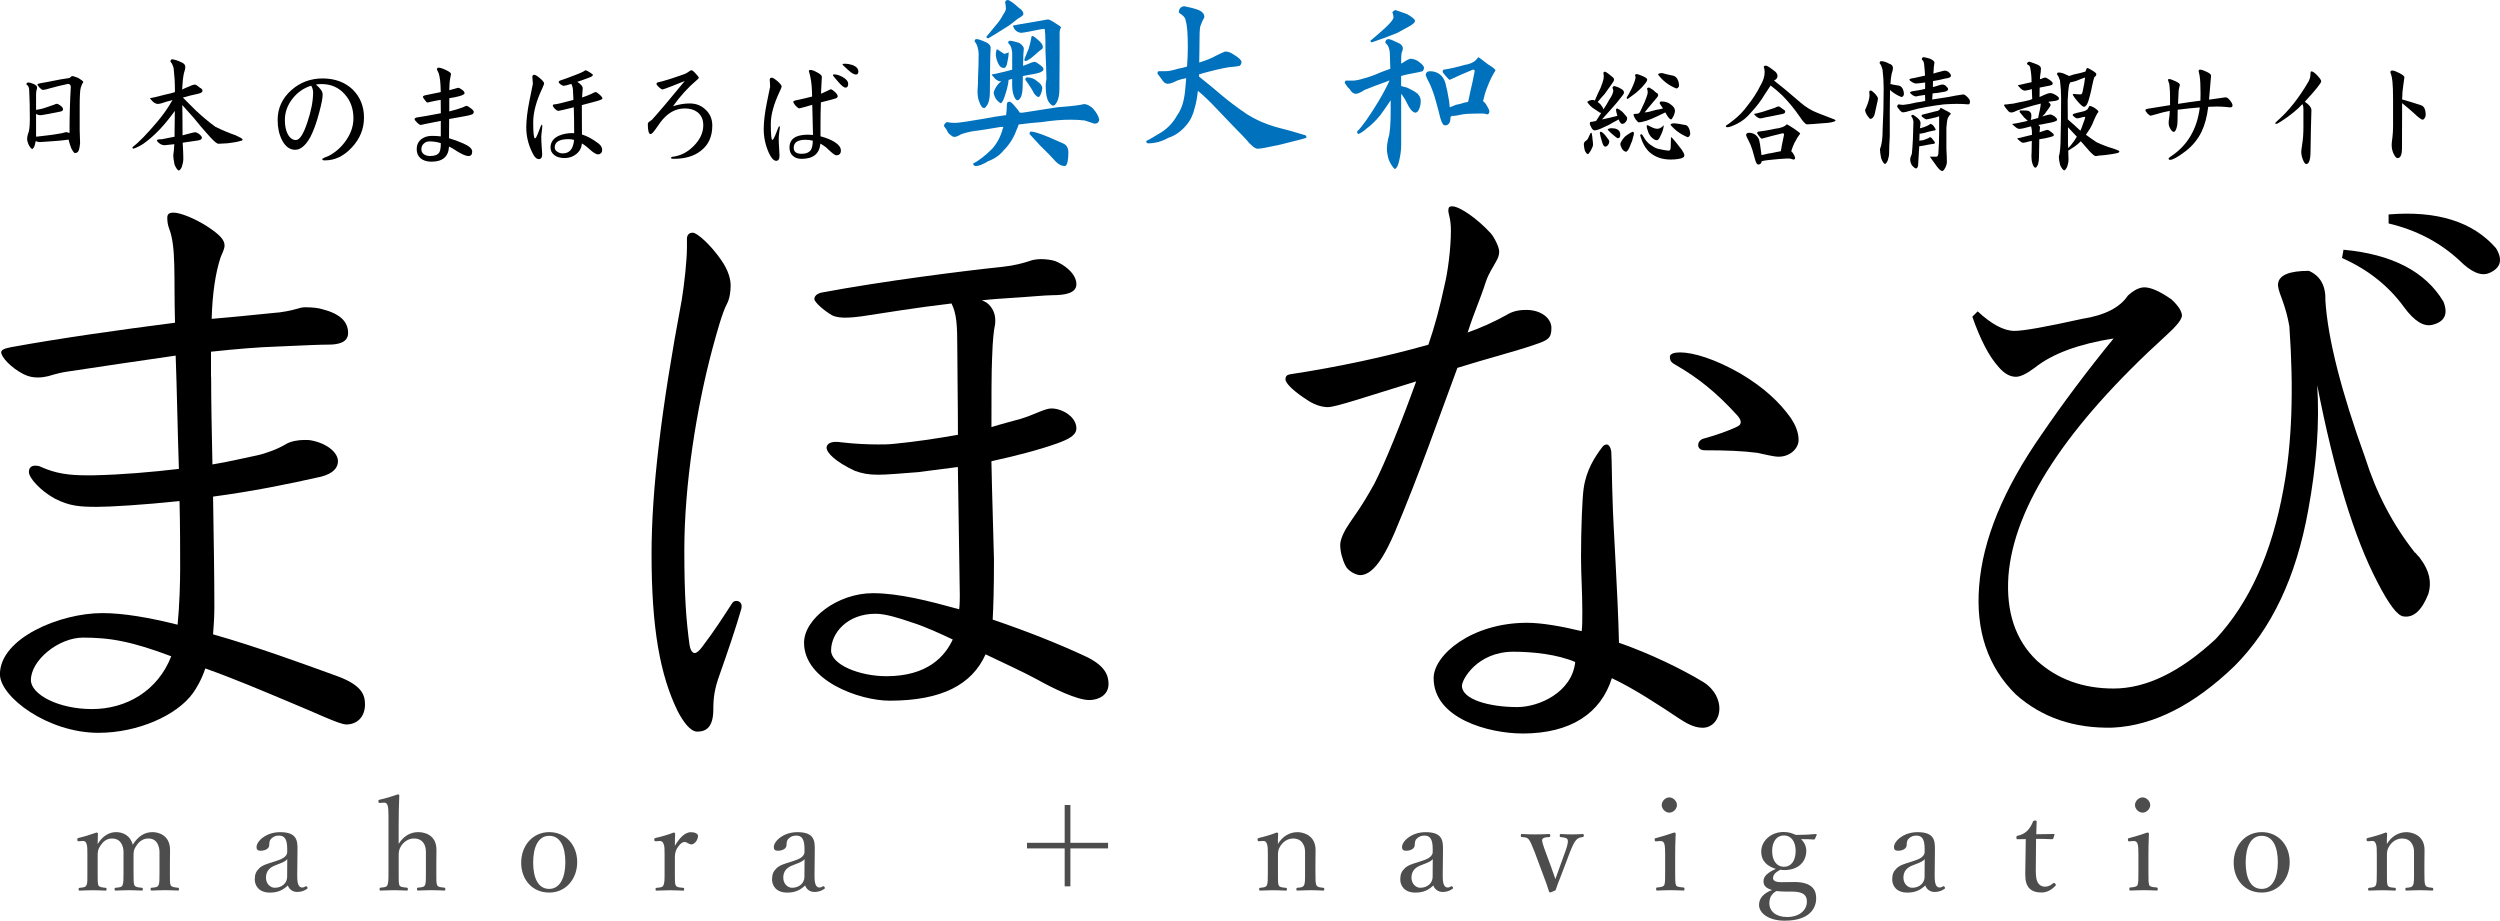
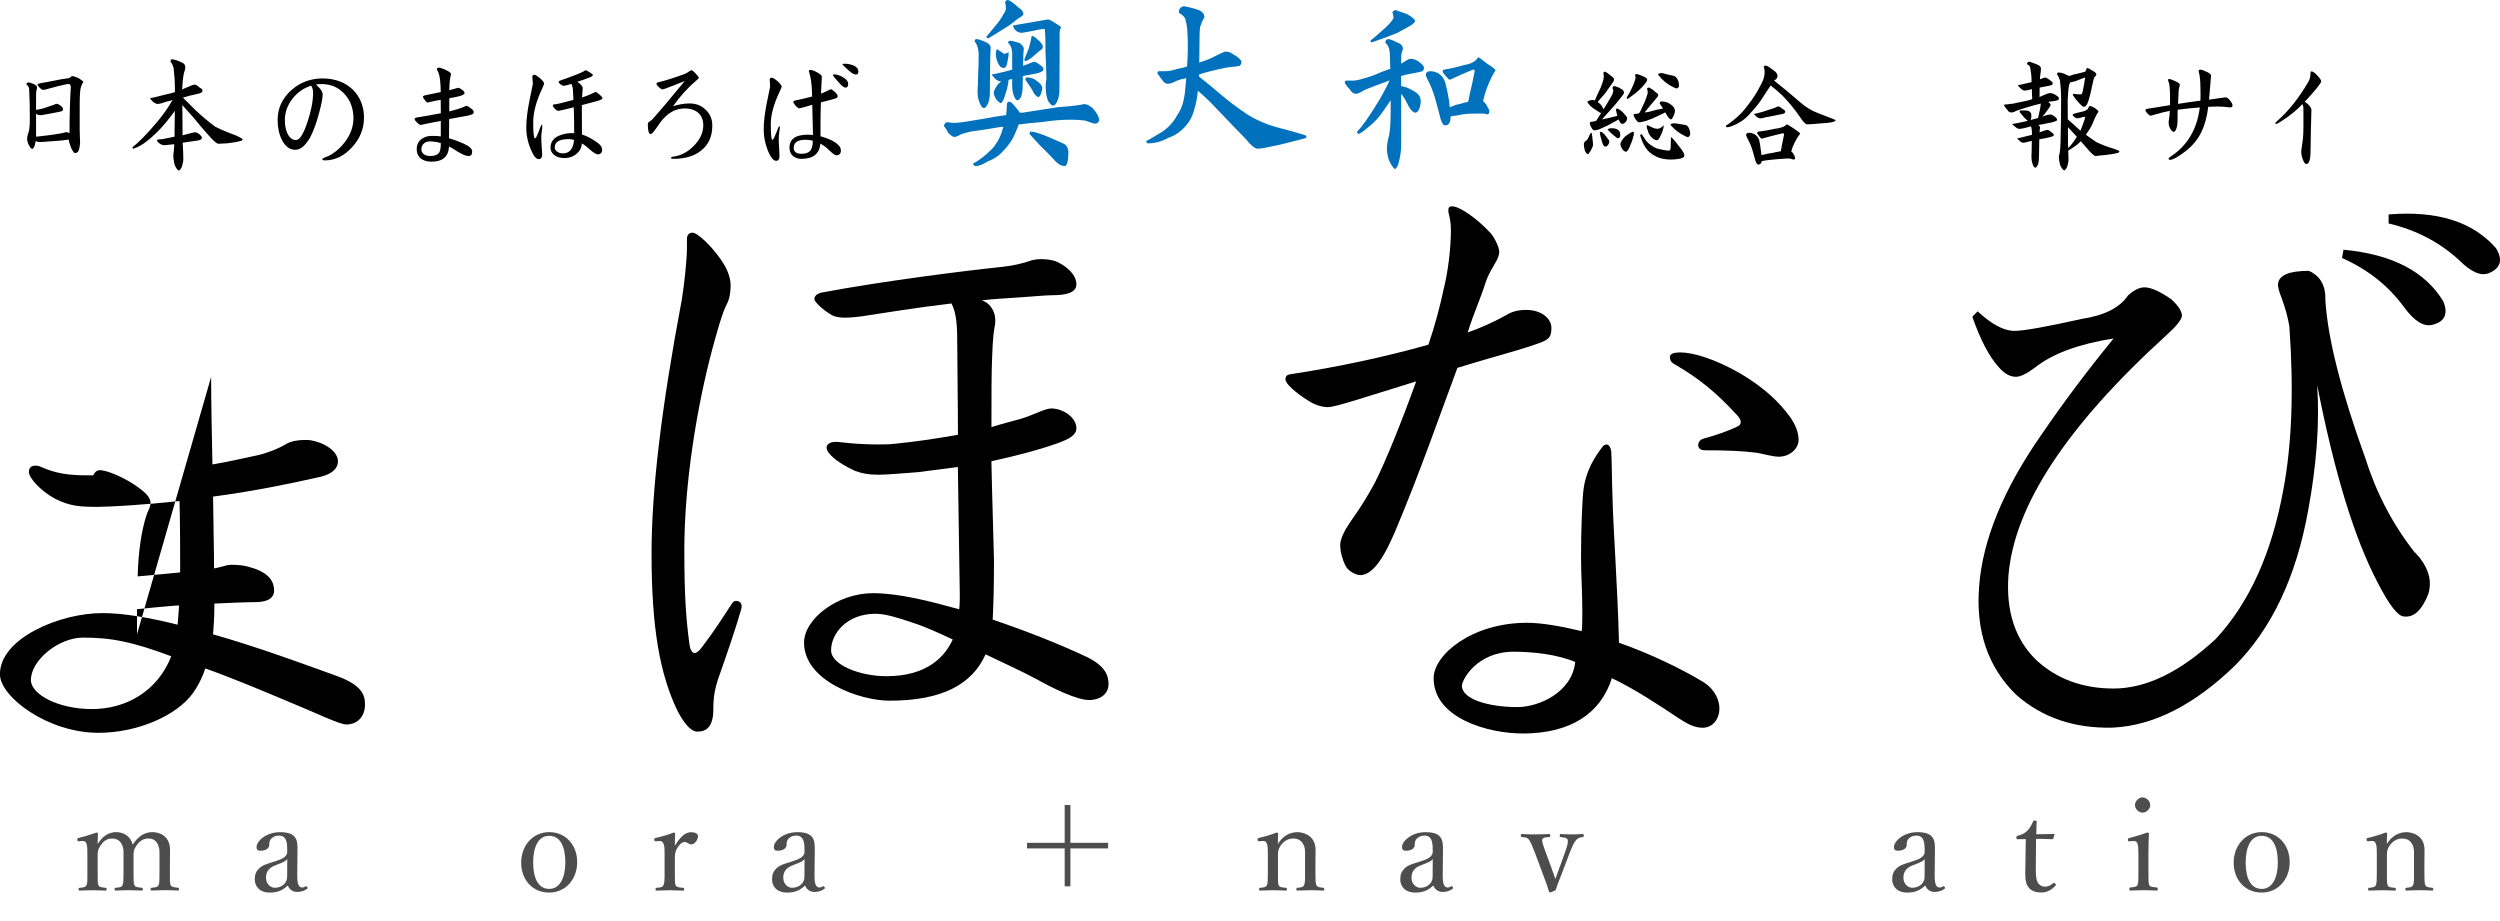
<svg xmlns="http://www.w3.org/2000/svg" viewBox="0 0 750.7 276.47">
  <defs>
    <style>.clscls{fill:#000000;}.cls-1{fill:#0071bc;}.cls-2{fill:#4d4d4d;}</style>
  </defs>
-   <path class="clscls" d="M63.4,113.17c0,7.54,.19,16.62,.39,26.29,4.83-.77,9.47-1.93,13.34-2.71,2.71-.58,6.38-1.93,8.89-3.48,1.35-.77,3.48-1.16,5.41-1.16,.77,0,1.55,0,2.32,.19,4.64,.97,7.73,3.67,7.73,6.19,0,1.93-1.35,3.67-5.03,4.64-10.25,2.32-20.88,4.45-32.47,5.99,.19,11.98,.39,23.97,.39,33.05,0,2.9-.19,5.8-.39,8.31,12.95,3.67,26.67,8.7,37.31,12.56,7.35,2.71,8.31,5.61,8.31,8.51,0,3.67-2.32,5.99-5.61,5.99-2.13,0-9.08-3.48-18.56-7.35-6.96-2.9-15.08-6.38-23.78-9.47-1.16,3.48-2.71,5.99-3.67,7.35-4.83,6.77-16.62,11.98-28.42,11.98-15.27,0-29.58-10.82-29.58-17.59,0-10.82,17.98-18.36,30.73-18.36,6.38,0,14.11,1.35,22.62,3.48,.58-5.8,.77-12.76,.77-16.82,0-5.8,0-12.56-.19-20.3-11.02,1.16-20.88,1.74-24.74,1.74-5.03,0-8.31-.19-12.76-2.51-4.25-2.32-7.73-6.19-7.73-7.93,0-1.35,.77-1.93,1.93-1.93,.39,0,.97,0,1.74,.39,4.25,1.93,8.31,2.51,13.53,2.51h2.13c8.7-.19,17.59-.97,25.71-1.93-.39-11.4-.58-23.39-.97-34.02-10.83,1.55-22.42,3.29-32.67,4.83-1.35,.19-3.09,.58-5.61,1.35-.77,.19-1.93,.39-3.09,.39-1.35,0-2.71-.19-4.25-.97-3.87-1.93-6.77-5.22-6.77-6.57,0-.77,.97-1.16,2.9-1.55,14.88-2.71,32.67-5.22,49.29-7.35-.39-14.11,.39-22.62-1.74-28.22-.39-.97-.58-2.13-.58-3.29s.58-1.55,1.93-1.55c1.93,0,6.38,1.74,10.24,4.25,3.48,2.32,5.03,3.87,5.03,5.61,0,.97-.58,2.13-1.16,3.48-1.55,4.64-2.51,11.02-2.71,18.56,6.57-.58,12.56-1.16,18.17-1.74,3.09-.19,5.61-.77,7.73-1.35,1.16-.39,1.74-.39,2.51-.39,1.55,0,3.67,.19,4.83,.58,5.22,1.35,7.73,3.67,7.73,7.15,0,2.9-3.09,3.48-5.8,3.48-2.51,0-6.96,.19-15.46,.58-5.99,.19-12.56,.77-19.91,1.55v7.54Zm-26.48,79.45c-4.45-.97-8.7-1.16-11.98-1.16-7.34,0-15.66,6.77-15.66,12.76,0,4.25,8.12,8.7,18.36,8.7s19.72-5.41,23.78-15.85c-5.61-2.13-10.63-3.67-14.5-4.45Z" />
+   <path class="clscls" d="M63.4,113.17c0,7.54,.19,16.62,.39,26.29,4.83-.77,9.47-1.93,13.34-2.71,2.71-.58,6.38-1.93,8.89-3.48,1.35-.77,3.48-1.16,5.41-1.16,.77,0,1.55,0,2.32,.19,4.64,.97,7.73,3.67,7.73,6.19,0,1.93-1.35,3.67-5.03,4.64-10.25,2.32-20.88,4.45-32.47,5.99,.19,11.98,.39,23.97,.39,33.05,0,2.9-.19,5.8-.39,8.31,12.95,3.67,26.67,8.7,37.31,12.56,7.35,2.71,8.31,5.61,8.31,8.51,0,3.67-2.32,5.99-5.61,5.99-2.13,0-9.08-3.48-18.56-7.35-6.96-2.9-15.08-6.38-23.78-9.47-1.16,3.48-2.71,5.99-3.67,7.35-4.83,6.77-16.62,11.98-28.42,11.98-15.27,0-29.58-10.82-29.58-17.59,0-10.82,17.98-18.36,30.73-18.36,6.38,0,14.11,1.35,22.62,3.48,.58-5.8,.77-12.76,.77-16.82,0-5.8,0-12.56-.19-20.3-11.02,1.16-20.88,1.74-24.74,1.74-5.03,0-8.31-.19-12.76-2.51-4.25-2.32-7.73-6.19-7.73-7.93,0-1.35,.77-1.93,1.93-1.93,.39,0,.97,0,1.74,.39,4.25,1.93,8.31,2.51,13.53,2.51h2.13s.58-1.55,1.93-1.55c1.93,0,6.38,1.74,10.24,4.25,3.48,2.32,5.03,3.87,5.03,5.61,0,.97-.58,2.13-1.16,3.48-1.55,4.64-2.51,11.02-2.71,18.56,6.57-.58,12.56-1.16,18.17-1.74,3.09-.19,5.61-.77,7.73-1.35,1.16-.39,1.74-.39,2.51-.39,1.55,0,3.67,.19,4.83,.58,5.22,1.35,7.73,3.67,7.73,7.15,0,2.9-3.09,3.48-5.8,3.48-2.51,0-6.96,.19-15.46,.58-5.99,.19-12.56,.77-19.91,1.55v7.54Zm-26.48,79.45c-4.45-.97-8.7-1.16-11.98-1.16-7.34,0-15.66,6.77-15.66,12.76,0,4.25,8.12,8.7,18.36,8.7s19.72-5.41,23.78-15.85c-5.61-2.13-10.63-3.67-14.5-4.45Z" />
  <path class="clscls" d="M206.26,71.8c0-1.16,.58-1.93,1.74-1.93,1.35,0,5.41,3.67,8.5,8.12,2.32,3.29,2.9,5.99,2.9,7.73,0,1.35-.19,3.87-1.16,5.61-1.35,2.51-3.09,8.89-4.25,13.14-4.83,17.98-8.5,40.98-8.5,60.7,0,14.3,.58,21.07,1.55,28.41,.19,1.35,.77,2.51,1.55,2.51,.58,0,1.35-.58,2.32-1.93,3.67-4.83,5.99-8.5,8.89-12.95,.39-.58,.77-.77,1.35-.77,.77,0,1.55,.58,1.55,1.55,0,.39,0,.58-.19,1.16-1.74,5.99-3.87,12.18-6.38,19.33-1.55,4.25-1.93,6.96-1.93,10.44,0,5.22-1.93,6.77-4.83,6.77-2.13,0-4.25-3.09-5.8-5.99-5.41-11.02-7.92-25.13-7.92-47.36,0-19.14,2.9-43.49,9.08-76.35,.77-4.83,1.55-11.79,1.55-15.85v-2.32Zm60.89,138.6c-9.08,0-25.71-5.99-25.71-17.4,0-7.15,10.05-14.88,20.68-14.88,7.73,0,16.82,2.32,25.9,4.83,.19-1.35,.19-3.29,.19-4.25-.19-13.53-.39-26.29-.58-38.47-4.64,.58-8.89,1.16-11.98,1.55-5.41,.39-9.08,.77-11.98,.77s-4.83-.39-6.96-1.16c-5.8-2.71-8.5-5.41-8.5-6.96,0-.97,.97-1.74,2.71-1.74,.58,0,.77,0,2.32,.19,3.29,.39,7.35,.58,10.44,.58,1.74,0,2.9,0,4.83-.19,5.99-.58,12.56-1.55,19.14-2.71,0-10.24-.19-18.94-.19-25.9s-.19-10.44-1.74-13.53c-10.05,1.16-20.68,2.9-27.06,3.87-1.35,.19-3.29,.39-5.03,.39-1.16,0-2.9-.19-3.87-.77-2.32-1.35-5.22-3.87-5.22-4.83,0-.77,.58-1.55,2.13-1.93,18.56-3.48,43.11-6.57,54.32-7.73,3.67-.39,6.38-1.16,8.12-1.74,.97-.39,2.32-.58,3.48-.58,1.35,0,3.09,.19,4.25,.58,2.51,.97,6.38,3.67,6.38,6.96,0,2.71-3.48,3.29-7.15,3.29-2.13,0-8.12,.58-11.6,.77-2.9,.19-6.19,.39-9.67,.77,.58,.19,.97,.39,1.55,.77,1.74,1.35,2.51,3.29,2.51,5.22,0,.58,0,1.16-.19,1.93-.19,.97-.58,3.48-.77,9.47-.19,4.25-.19,11.79-.19,20.68,3.09-.97,6.19-1.74,8.89-2.51,3.87-1.16,7.15-3.09,9.08-3.09,3.29,0,7.54,2.51,7.54,5.99,0,2.13-2.51,3.29-5.61,4.45-5.99,2.13-12.95,3.87-19.91,5.41,.19,10.25,.58,20.88,.77,29.57,0,9.28-.19,14.11-.39,17.98,10.24,3.48,19.52,7.15,27.83,11.02,5.8,2.71,6.96,5.61,6.96,8.31,0,3.29-2.9,4.83-5.8,4.83-3.67,0-10.82-3.48-15.66-6.19-4.25-2.32-9.86-4.83-15.46-7.54-4.06,9.08-13.14,13.92-28.8,13.92Zm6.96-23.39c-4.45-1.55-8.31-2.71-11.21-2.71-8.5,0-13.34,5.8-13.34,11.02,0,4.25,8.5,7.73,16.62,7.73,12.37,0,17.59-5.99,19.91-11.02-3.67-1.74-8.31-3.87-11.98-5.03Z" />
  <path class="clscls" d="M452.33,94.61c1.55-.97,3.29-1.55,5.99-1.55,4.45,0,7.54,2.51,7.54,5.41,0,3.09-.97,3.67-5.03,5.03-6.19,2.13-13.92,4.06-23.2,6.96-5.41,14.5-11.4,31.89-18.94,49.68-2.71,6.19-4.83,9.47-6.96,11.21-1.16,.97-2.32,1.35-3.29,1.35-1.16,0-3.67-1.16-4.45-2.9-.97-1.93-1.55-4.25-1.55-6.19,0-1.74,1.35-4.45,2.71-6.38,1.35-2.13,3.48-4.64,7.54-11.98,3.09-5.99,8.12-18.36,12.56-30.73-14.5,4.45-24.16,7.73-26.48,7.73-1.74,0-3.67-.58-5.61-1.74-4.64-2.9-7.15-5.41-7.15-6.57,0-.97,.39-1.35,1.35-1.55,14.11-2.13,28.61-5.22,41.56-8.89,1.93-5.61,3.48-11.4,4.83-17.78,.97-3.87,1.93-11.02,1.93-16.43,0-3.67-.77-5.03-.77-5.99s.19-1.35,1.16-1.35c2.13,0,7.34,3.48,11.6,8.12,1.16,1.35,2.51,4.25,2.51,5.41s-.39,2.13-.97,3.09c-.77,1.55-2.13,3.29-3.09,6.19-1.74,5.41-3.29,8.5-5.41,15.08,3.87-1.35,8.12-3.29,11.6-5.22Zm4.83,125.64c-10.05,0-26.67-4.45-26.67-16.62,0-6.96,11.4-16.62,28.03-16.62,4.25,0,10.05,.97,16.43,2.51,.19-1.55,.19-3.48,.19-5.8,0-6.38-.39-10.82-.39-16.43,0-8.89,.39-17.78,.77-20.49,.77-5.61,3.29-9.47,5.61-12.56,.39-.58,.97-.77,1.35-.77,.58,0,1.16,.77,1.35,2.13,.19,3.09,.19,9.67,.39,14.3,.19,8.5,1.55,27.25,1.93,43.11,9.47,3.29,18.94,7.93,25.32,11.79,3.67,2.32,4.83,5.61,4.83,7.93,0,3.29-2.13,5.8-5.03,5.8s-5.41-1.74-6.96-2.71c-6.38-4.25-13.72-9.08-20.3-12.18-3.29,10.44-12.18,16.62-26.87,16.62Zm-2.71-24.55c-10.83,0-15.46,8.31-15.46,10.24,0,4.06,8.12,6.38,16.62,6.38,6.57,0,16.43-4.45,17.4-13.53-5.41-2.32-12.76-3.09-18.56-3.09Zm46.97-88.53c0-.97,1.35-1.35,3.09-1.35,3.87,0,10.44,1.93,18.17,6.38,7.15,4.25,11.79,8.7,15.08,13.34,1.16,1.74,2.32,4.06,2.32,6.57s-2.51,5.03-5.99,5.03c-1.55,0-4.45-.77-6.38-1.16-4.45-.58-9.47-.77-15.85-.77-1.35,0-1.93-.77-1.93-1.55,0-.97,.77-1.74,1.55-1.93,3.48-.97,7.54-2.32,10.25-3.67,.77-.39,.97-.77,.97-1.35s-.39-1.35-1.35-2.32c-5.99-6.57-11.6-11.02-17.98-14.69-1.35-.77-1.93-1.16-1.93-2.51Z" />
  <path class="clscls" d="M593.85,93.49c4.21,3.91,7.9,5.87,11.05,5.87,2.71,0,9.47-1.2,20.3-3.61,6.77-1.05,11.35-3.38,13.76-6.99,1.8-1.65,3.46-2.48,4.96-2.48,1.95,0,4.66,1.21,8.12,3.61,2.1,1.96,3.16,3.61,3.16,4.96-.15,1.21-1.73,3.16-4.74,5.87-29.93,27.22-45.72,51.29-47.37,72.19-.75,10.83,2.1,19.33,8.57,25.49,6.17,5.57,13.83,8.35,23.01,8.35,9.77,0,20-4.96,30.68-14.89,10.07-10.83,16.84-25.79,20.3-44.89,2.56-13.54,3.16-29.85,1.8-48.95-.45-2.71-1.21-5.49-2.26-8.35-.9-2.26-1.28-3.76-1.13-4.51,.3-2.56,3.38-3.83,9.25-3.83,3.46,1.5,5.11,4.51,4.96,9.02,.75,11.43,4.74,27.15,11.96,47.15,3.31,10.53,8.27,20,14.89,28.42,.15,0,.37,.23,.68,.68,.6,.6,.98,1.05,1.13,1.35,2.56,3.46,3.31,6.92,2.26,10.38-1.96,4.96-4.44,7.22-7.44,6.77-1.8-.15-4.44-3.61-7.9-10.38-6.92-13.23-12.94-32.94-18.05-59.1,.75,11.28-.15,23.84-2.71,37.67-3.61,20-10.98,35.57-22.11,46.7-12.18,11.73-24.36,17.9-36.54,18.5-11.58,.3-21.28-3.01-29.1-9.93-8.42-8.27-12.11-19.1-11.05-32.48,1.05-13.99,7.29-29.17,18.72-45.57,6.46-9.47,13.68-19.1,21.66-28.88-10.53,1.66-18.42,4.59-23.69,8.8-2.41,1.8-4.29,2.71-5.64,2.71-1.8,0-3.54-.98-5.19-2.93-2.86-3.16-5.49-8.2-7.9-15.11l1.58-1.58Zm109.86-18.5c14.59,1.35,24.59,6.54,30,15.57,1.5,3.76,.37,6.09-3.38,6.99-2.56,.6-5.34-1.13-8.35-5.19-4.66-6.46-10.91-11.43-18.72-14.89l.45-2.48Zm13.54-10.6c14.59-1.2,25.34,2.18,32.26,10.15,2.1,3.46,1.43,5.94-2.03,7.44-2.41,1.05-5.41-.23-9.02-3.83-5.87-5.41-12.94-9.1-21.21-11.05v-2.71Z" />
  <path class="clscls" d="M10.71,42.42c-.05,.28-.14,.68-.27,1.18-.18,.59-.45,.98-.8,1.18-.43-.31-.8-.8-1.11-1.49-.26-.59-.38-1.13-.38-1.64,0-.41,.09-.9,.27-1.49,.36-.69,.54-2.18,.54-4.47,0-3.29-.06-6.12-.19-8.52,0-.89-.28-1.49-.84-1.8,0-.41,.22-.61,.65-.61,.25,0,.76,.15,1.53,.46,.69,.31,1.03,.66,1.03,1.07,0,.18-.06,.47-.19,.88-.08,.41-.12,.8-.12,1.18v4.62h.23c1.04-.18,1.83-.37,2.37-.57,.66-.2,1.57-.51,2.71-.92,.43-.2,.73-.31,.88-.31,.28,0,.62,.15,1.03,.46,.59,.41,.88,.8,.88,1.18,0,.41-.37,.66-1.11,.76-.97,.2-2.01,.41-3.13,.61-1.5,.28-2.37,.42-2.6,.42-.31,0-.65-.09-1.03-.27-.08-.1-.15-.15-.23-.15v6.84h.31c1.55-.18,2.74-.32,3.55-.42,.94-.1,2.25-.31,3.93-.61,.66-.2,1.11-.31,1.34-.31,.25,0,.54,.1,.84,.31,.03-.1,.05-.2,.08-.31,0-4.76,.13-9.28,.38-13.56,0-.61-.29-.92-.88-.92-1.94,.41-3.76,.85-5.46,1.34-.99,.31-1.68,.46-2.06,.46-.18,0-.48-.2-.92-.61-.36-.48-.59-.78-.69-.88,0-.2,.05-.31,.15-.31,.1-.1,1.02-.29,2.75-.57,2.95-.61,5.2-1.02,6.72-1.22,.25-.2,.5-.39,.73-.57,.36,0,.99,.19,1.91,.57,.87,.51,1.38,.92,1.53,1.22-.36,.48-.62,1.07-.8,1.76-.21,.71-.31,2.61-.31,5.69v7.03c.08,1.78,.12,3.07,.12,3.86-.13,1.4-.33,2.25-.61,2.56-.2,.28-.52,.42-.96,.42-.23,0-.6-.5-1.11-1.49-.41-1.09-.66-1.94-.76-2.52h-.15c-1.4,.2-2.95,.36-4.66,.46-2.27,.18-3.57,.27-3.9,.27-.31,0-.66-.09-1.07-.27h-.11Z" />
  <path class="clscls" d="M54.74,31.5c0,.82,.01,1.77,.04,2.87,.02,2.27,.04,4.35,.04,6.27,.66-.2,1.43-.41,2.29-.61,.74-.2,1.24-.31,1.49-.31,.31,0,.67,.15,1.11,.46,.61,.48,.92,.88,.92,1.18,0,.51-.62,.82-1.87,.92-1.2,.18-2.5,.37-3.9,.57,.13,2.09,.19,3.68,.19,4.78,0,.71-.14,1.51-.42,2.41-.3,.69-.62,1.08-.96,1.18-.43-.2-.85-.8-1.26-1.8-.26-1.2-.38-2.14-.38-2.83,.15-.89,.25-1.99,.31-3.29-1.68,.2-2.66,.31-2.94,.31-.33,0-.73-.1-1.18-.31-.74-.51-1.11-.9-1.11-1.18,.05-.2,.55-.31,1.49-.31,1.63-.31,2.9-.56,3.82-.76v-1.18c.05-2.09,.08-4.28,.08-6.57-1.5,2.09-3.01,3.93-4.51,5.54-1.71,1.78-3.35,3.22-4.93,4.32-1.04,.69-2.04,1.18-2.98,1.49-.2,0-.31-.15-.31-.46,1.86-1.38,4.38-3.96,7.56-7.75,1.76-2.09,3.25-4.23,4.47-6.42-.56,.2-1.11,.36-1.64,.46-1.33,.48-2.25,.73-2.79,.73-.38,0-.83-.19-1.34-.57-.64-.61-.96-1.01-.96-1.18,.36,0,1.9-.36,4.62-1.07,1.04-.2,1.99-.45,2.83-.73v-.92c0-1.99-.13-4.07-.38-6.27-.28-.99-.6-1.64-.96-1.95,0-.38,.15-.62,.46-.73,.84,.1,1.76,.4,2.75,.88,.84,.31,1.26,.8,1.26,1.49,0,.41-.14,1.01-.42,1.8-.25,1.1-.43,2.74-.54,4.93,.61-.31,1.15-.55,1.61-.73,1.07-.51,1.82-.76,2.25-.76,.25,0,.74,.31,1.45,.92,.54,.28,.8,.57,.8,.88s-.13,.51-.38,.61c-.18,.18-1.27,.47-3.29,.88-.76,.2-1.5,.41-2.21,.61,1.12,1.1,2.36,2.33,3.71,3.71,2.01,1.91,4.04,3.6,6.07,5.08,2.04,.99,4.07,1.85,6.11,2.56,1.3,.59,1.97,.98,2.02,1.18,0,.31-.18,.46-.54,.46-.81,.28-2.11,.52-3.9,.73-1.48,.1-2.41,.15-2.79,.15-.43,0-1.25-.65-2.44-1.95-1.99-2.19-3.64-4.13-4.97-5.81-1.2-1.3-2.36-2.6-3.48-3.9Z" />
  <path class="clscls" d="M109.3,35.32c0,3.36-1.21,6.34-3.63,8.94-2.39,2.6-5.09,3.9-8.1,3.9-.54,0-.8-.11-.8-.34,0-.15,.31-.36,.92-.61,.33-.13,.69-.27,1.07-.42,2.14-1.15,3.9-2.75,5.27-4.81,1.4-2.06,2.1-4.21,2.1-6.46,0-2.88-.87-5.28-2.6-7.22-1.81-2.04-4.14-3.06-6.99-3.06-.56,0-1.12,.05-1.68,.15,1.35,1.12,2.03,2.11,2.03,2.98,0,1.04-.33,2.79-.99,5.23-.79,3.08-1.69,5.6-2.71,7.56-1.43,2.55-2.94,3.82-4.55,3.82s-2.98-.98-3.97-2.94c-.87-1.71-1.3-3.72-1.3-6.04,0-3.51,1.38-6.49,4.12-8.94,2.65-2.34,5.78-3.51,9.4-3.51s6.74,1.12,9.05,3.36c2.24,2.24,3.36,5.04,3.36,8.4Zm-15.85-9.59c-2.24,.69-4.1,1.97-5.58,3.86-1.55,1.96-2.33,4.11-2.33,6.46,0,1.58,.25,2.92,.76,4.01,.64,1.32,1.49,1.99,2.56,1.99,1.12,0,2.27-1.78,3.44-5.35,1.15-3.39,1.72-6.38,1.72-8.98,0-.66-.19-1.32-.57-1.99Z" />
  <path class="clscls" d="M142.24,33.67c0,.36-.22,.6-.65,.73-.38,.18-1.35,.4-2.9,.65-1.15,.18-2.42,.41-3.82,.69l-.04,5.77c1.3,.36,2.75,.89,4.36,1.6,1.73,.76,2.6,1.57,2.6,2.41,0,.89-.38,1.34-1.15,1.34-.69,0-1.81-.47-3.36-1.41-.97-.66-1.78-1.15-2.45-1.45-.15,3.03-1.91,4.55-5.27,4.55-1.43,0-2.53-.36-3.32-1.07-.74-.66-1.11-1.55-1.11-2.67,0-1.35,.51-2.39,1.53-3.13,.84-.59,1.86-.88,3.06-.88,.89,0,1.77,.05,2.64,.15v-4.66l-4.58,.92c-.84,.2-1.31,.31-1.41,.31-.28,0-.66-.24-1.15-.73s-.72-.8-.72-.96c0-.31,.25-.5,.76-.57,1.4-.2,3.77-.62,7.11-1.26l-.04-4.01c-.71,.1-1.48,.24-2.29,.42-1.02,.25-1.58,.38-1.68,.38-.18,0-.45-.25-.8-.76-.38-.48-.57-.79-.57-.92,0-.23,.23-.39,.69-.5,.94-.18,2.5-.5,4.66-.96-.03-2.75-.24-4.66-.65-5.73-.15-.36-.32-.71-.5-1.07,0-.36,.18-.53,.54-.53,.46,0,1.2,.24,2.22,.73,.99,.48,1.49,.88,1.49,1.18,0-.05-.08,.33-.23,1.15-.18,.81-.28,2.05-.3,3.71l2.64-.73c.28,0,.67,.19,1.18,.57,.51,.36,.76,.7,.76,1.03s-.54,.64-1.6,.92c-.59,.18-1.58,.38-2.98,.61v3.97c1.6-.41,2.92-.8,3.93-1.18l1.15-.5c.31,0,.76,.24,1.38,.73,.61,.46,.92,.85,.92,1.18Zm-9.86,9.32c-1.07-.36-2.22-.53-3.44-.53-.66,0-1.22,.22-1.68,.65-.48,.43-.73,1.01-.73,1.72,0,.64,.25,1.13,.76,1.49,.48,.36,1.12,.53,1.91,.53,1.32,0,2.23-.36,2.71-1.07,.3-.53,.46-1.46,.46-2.79Z" />
  <path class="clscls" d="M163.39,25.08c0,.13-.19,.62-.57,1.49-1.81,3.79-2.71,7.21-2.71,10.24s.18,4.74,.54,4.74c.23,0,.6-.69,1.11-2.06,.48-1.38,.8-2.06,.96-2.06,.1,0,.14,.14,.12,.42,0,.33-.05,.85-.15,1.57-.1,.74-.15,1.31-.15,1.72,0,.87,.04,1.83,.12,2.9,.1,1.07,.15,1.82,.15,2.25,0,.99-.34,1.49-1.03,1.49-.74,0-1.45-.79-2.14-2.37-1.07-2.29-1.61-4.67-1.61-7.14,0-2.22,.33-4.95,.99-8.21l.99-4.89c0-.23-.03-.6-.08-1.11-.05-.53-.08-.84-.08-.92,0-.46,.19-.69,.57-.69,.33,0,.92,.36,1.76,1.07,.81,.71,1.22,1.24,1.22,1.57Zm17.42,20.06c0,.33-.13,.62-.38,.88-.25,.23-.52,.34-.8,.34-.46,0-1.08-.31-1.87-.92-.56-.46-1.09-.92-1.6-1.38-.51-.41-.98-.74-1.41-.99-.13,1.32-.69,2.38-1.68,3.17-.99,.82-2.17,1.22-3.52,1.22s-2.42-.31-3.13-.92c-.74-.59-1.11-1.32-1.11-2.22,0-1.6,.83-2.79,2.48-3.55,1.25-.56,2.69-.83,4.32-.8l.3,.04c0-2.72-.04-5.32-.11-7.79-2.85,.71-4.39,1.07-4.62,1.07-.28,0-.64-.2-1.07-.61-.41-.46-.61-.78-.61-.96,0-.25,.15-.38,.46-.38,.54,0,2.45-.45,5.73-1.34-.08-1.63-.12-2.46-.12-2.48,0-.89-.17-1.67-.5-2.33-1.22,.38-1.99,.57-2.29,.57-.25,0-.57-.14-.96-.42-.38-.31-.57-.53-.57-.69,0-.2,.18-.37,.54-.5,.84-.25,2.53-.88,5.08-1.87,.66-.25,1.26-.52,1.8-.8,.36-.25,.58-.38,.69-.38,.18,0,.58,.2,1.22,.61,.64,.41,.95,.66,.95,.76,0,.28-.32,.53-.95,.76-1.3,.51-2.55,.96-3.74,1.34,1.09,.71,1.64,1.35,1.64,1.91,0,.15-.03,.51-.08,1.07-.05,.69-.09,1.26-.11,1.72,.81-.25,1.71-.6,2.67-1.03,.81-.41,1.26-.61,1.34-.61,.25,0,.66,.25,1.22,.76,.58,.51,.88,.9,.88,1.18,0,.25-.78,.57-2.33,.96l-3.86,1.03c0,.64,.01,3.58,.04,8.82,1.58,.48,3.23,1.39,4.97,2.71,.74,.56,1.11,1.24,1.11,2.02Zm-8.44-3.13c-.53-.15-1.08-.23-1.64-.23-2.78,0-4.16,.84-4.16,2.52,0,.56,.31,1.01,.92,1.34,.43,.28,.93,.42,1.49,.42,2.04,0,3.17-1.35,3.4-4.05Z" />
  <path class="clscls" d="M213.89,37.72c0,3.26-1.13,5.77-3.4,7.53-2.04,1.63-4.76,2.44-8.18,2.44-.53,0-.8-.08-.8-.23,0-.23,.14-.36,.42-.38,2.42-.28,4.56-1.38,6.42-3.29,1.88-1.91,2.83-3.97,2.83-6.19,0-1.71-.59-3.02-1.76-3.93-.99-.74-2.25-1.11-3.78-1.11-2.83,0-5.27,1.39-7.33,4.16-.48,.66-.97,1.35-1.45,2.06-.71,.99-1.21,1.49-1.49,1.49-.56,0-.84-1.01-.84-3.02,0-.28,.15-.52,.46-.73l.76-.54c1.96-2.14,5.25-6.02,9.86-11.65-.56,.25-1.72,.71-3.48,1.38-1.96,.76-3.02,1.15-3.17,1.15-.23,0-.59-.22-1.07-.65-.51-.46-.76-.81-.76-1.07,0-.23,.2-.38,.61-.46,1.68-.36,4.3-1.18,7.87-2.48,.31-.1,.71-.33,1.22-.69,.36-.28,.62-.42,.8-.42,.25,0,.69,.34,1.3,1.03,.61,.66,.92,1.08,.92,1.26,0,.1-.23,.34-.69,.73-2.57,2.17-4.93,4.76-7.07,7.79,1.76-.56,3.42-.84,5-.84,1.83,0,3.38,.57,4.62,1.72,1.45,1.25,2.18,2.89,2.18,4.93Z" />
  <path class="clscls" d="M234.71,26c0,.18-.21,.69-.61,1.53-1.76,3.72-2.64,6.95-2.64,9.7,0,3.18,.15,4.78,.46,4.78,.23,0,.61-.69,1.15-2.06,.51-1.38,.81-2.06,.92-2.06,.13,0,.19,.14,.19,.42,0,.08-.06,.53-.19,1.38-.1,.84-.15,1.49-.15,1.95,0,.84,.04,1.8,.12,2.87,.08,1.07,.11,1.82,.11,2.25,0,1.02-.33,1.53-.99,1.53-.74,0-1.48-.8-2.22-2.41-1.02-2.29-1.53-4.66-1.53-7.11,0-2.19,.32-4.86,.96-8.02,.64-3.16,.96-4.72,.96-4.7,0-.23-.01-.6-.04-1.11-.05-.51-.08-.83-.08-.96,0-.43,.2-.65,.61-.65,.33,0,.92,.36,1.76,1.07,.81,.74,1.22,1.27,1.22,1.6Zm17.8,19.14c0,.99-.46,1.49-1.38,1.49-.31,0-.83-.33-1.57-.99-.51-.43-.99-.88-1.45-1.34-.59-.46-1.17-.85-1.76-1.18-.28,3.06-2.17,4.58-5.65,4.58-1.07,0-1.94-.29-2.6-.88-.69-.59-1.03-1.43-1.03-2.52,0-2.57,1.85-3.86,5.54-3.86,.43,0,.94,.03,1.53,.08,0,.59-.08-2.43-.23-9.05-2.45,.71-3.74,1.07-3.9,1.07-.25,0-.62-.27-1.11-.8-.46-.54-.69-.92-.69-1.15,0-.18,.19-.32,.57-.42,1.83-.38,3.53-.78,5.08-1.18-.03-2.42-.19-4.34-.5-5.77-.33-1.45-.5-2.05-.5-1.8,0-.28,.18-.42,.54-.42,.43,0,1.11,.25,2.02,.76,.92,.48,1.38,.93,1.38,1.34,0-.13-.03,.24-.08,1.11-.05,1.04-.11,2.36-.19,3.93,.56-.23,1.21-.52,1.95-.88l.96-.46c.28,0,.7,.27,1.26,.8s.84,.96,.84,1.26c0,.28-.15,.5-.46,.65-.97,.31-2.5,.71-4.58,1.22-.08,2.06-.12,4.42-.12,7.07v3.13c1.73,.46,3.14,1.03,4.24,1.72,1.25,.79,1.87,1.62,1.87,2.48Zm-8.44-2.9c-.69-.18-1.41-.27-2.18-.27-2.37,0-3.55,.8-3.55,2.41,0,1.2,.79,1.8,2.37,1.8,1.32,0,2.25-.39,2.79-1.18,.36-.61,.55-1.53,.57-2.75Zm10.62-17.04c0,.74-.27,1.11-.8,1.11-.46,0-1.16-.55-2.1-1.64-1.17-1.3-1.73-2.01-1.68-2.14,0-.13,.13-.19,.38-.19,.76,0,1.62,.27,2.56,.8,1.09,.61,1.64,1.3,1.64,2.06Zm3.06-3.78c0,.64-.24,.96-.73,.96-.56,0-1.3-.42-2.22-1.26-1.22-1.07-1.83-1.68-1.83-1.83,0-.1,.25-.15,.76-.15,.71,0,1.46,.13,2.25,.38,1.17,.46,1.76,1.1,1.76,1.91Z" />
  <path class="cls-2" d="M23.75,252.59c-.38,.04-.5,.08-.54-.5,0-.34,.08-.38,.46-.5,1.38-.31,3.63-.99,5.31-1.6,.23,0,.42,.15,.42,.34-.04,1.03-.08,2.14-.08,3.13,1.38-2.29,3.32-3.59,5.54-3.59,2.03,0,4.28,.99,5,3.78,1.53-2.41,3.4-3.78,5.96-3.78,1.19,0,5.24,.54,5.24,5.35,0,1.38-.04,3.25-.04,4.2v2.48c0,2.25-.04,3.4,.23,3.94,.31,.57,1.26,.61,2.18,.73,.23,.04,.31,.08,.31,.42,0,.31-.04,.42-.31,.42-1.15-.04-2.64-.11-3.82-.11s-2.67,.08-4.05,.11c-.27,0-.34-.08-.34-.42s.08-.42,.34-.42c.99-.11,1.68-.11,2.02-.73s.31-1.76,.31-3.94v-5.04c0-1.07,.08-2.02-.42-3.13-.46-1.15-1.34-1.95-2.94-1.95s-2.83,.96-3.59,2.18c-.76,1.07-.84,1.76-.84,2.94v5.01c0,2.25,0,3.36,.27,3.94,.34,.57,1.18,.61,2.25,.73,.23,.04,.27,.08,.27,.42,0,.31-.04,.42-.31,.42-1.26-.04-2.75-.11-3.82-.11-1.26,0-2.75,.08-4.01,.11-.3,0-.34-.11-.34-.42,0-.34,.08-.42,.34-.42,.96-.11,1.72-.11,2.03-.73s.31-1.76,.31-3.94v-5.04c0-1.07,.08-2.02-.42-3.13-.53-1.18-1.45-1.95-3.02-1.95-1.68,0-2.71,.96-3.52,2.18-.73,1.11-.8,1.76-.8,2.94v5.01c0,2.25-.04,3.36,.23,3.94,.27,.57,1.18,.61,2.14,.73,.23,.04,.31,.11,.31,.42,0,.34-.08,.42-.31,.42-1.18-.04-2.67-.11-3.86-.11s-2.64,.08-3.9,.11c-.27,0-.34-.08-.34-.42,0-.31,.08-.38,.34-.42,.99-.11,1.68-.11,1.99-.73,.38-.61,.31-1.76,.31-3.94v-5.46c0-1.38,0-2.45-.27-3.13-.23-.65-.61-.88-1.34-.8l-.88,.08Z" />
  <path class="cls-2" d="M89.27,263.21c-.04,2.37,.54,3.29,1.45,3.29,.38,0,.65-.11,1.03-.34,.15-.08,.34-.08,.5,.19,.19,.31,.15,.42-.08,.57-.69,.5-1.64,.92-2.9,.92-1.38,0-2.41-.76-2.83-1.95-1.38,1.26-2.79,2.14-5.39,2.14-3.44,0-4.55-2.22-4.55-3.94,0-1.6,.42-2.45,1.3-3.32,.99-.99,2.29-1.34,4.58-2.06,1.57-.5,2.41-.84,2.98-1.3,.5-.38,.88-.96,.88-1.49v-1.07c0-2.75-.76-3.94-2.41-3.94-.88,0-1.64,.19-2.33,.88-.5,.42-.65,1.03-.65,1.95,0,1.03-1.11,1.72-2.64,1.72-.84,0-1.18-.38-1.18-1.11,0-1.76,2.87-4.47,7.07-4.47,5.2,0,5.27,2.64,5.23,5.54l-.08,7.79Zm-3.02-5.23c-.42,.57-1.11,.92-3.32,1.76-2.18,.76-3.06,2.02-3.06,3.82,0,1.91,1.41,3.02,2.64,3.02,2.22,0,3.71-1.49,3.71-3.25l.04-5.35Z" />
-   <path class="cls-2" d="M119.72,253.39c1.38-2.22,3.4-3.52,5.88-3.52,1.3,0,5.46,.46,5.46,5.31,0,2.1-.04,3.25-.04,4.24v2.48c0,2.22-.04,3.32,.27,3.94,.27,.57,1.07,.57,2.1,.69,.23,.04,.34,.15,.34,.46,0,.34-.08,.42-.38,.42-1.22-.04-2.71-.11-3.82-.11-1.3,0-2.64,.08-3.94,.11-.31,0-.38-.08-.38-.42s.08-.42,.38-.46c.99-.11,1.72-.11,1.99-.69,.34-.65,.31-1.8,.31-3.94v-5.04c0-1.11,.08-1.99-.38-3.13-.54-1.15-1.49-1.95-3.21-1.95-1.61,0-2.94,.92-3.78,2.14-.69,1.07-.8,1.76-.8,2.98v5.01c0,2.22-.04,3.32,.23,3.94,.23,.5,1.03,.57,2.18,.69,.27,.04,.34,.11,.34,.46,0,.31-.08,.42-.34,.42-1.26-.04-2.56-.11-3.71-.11-1.26,0-2.83,.08-4.13,.11-.23,0-.31-.08-.31-.42,0-.31,.08-.42,.31-.46,1.03-.11,1.72-.11,2.02-.69,.34-.65,.34-1.8,.34-3.94v-16.96c0-1.34-.04-2.45-.27-3.13-.23-.65-.57-.84-1.22-.8l-1.03,.08c-.38,.04-.46,.04-.5-.5,0-.34,.04-.42,.46-.5,1.38-.27,3.74-.99,5.39-1.57,.23,0,.42,.11,.42,.27-.11,2.83-.19,5.5-.19,9.13v5.46Z" />
  <path class="cls-2" d="M173.32,258.89c0,5.01-3.36,9.13-8.41,9.13s-8.41-3.86-8.41-8.98,3.48-9.17,8.41-9.17,8.41,3.82,8.41,9.02Zm-13.22,.08c0,4.66,1.49,7.95,4.81,7.95s4.85-3.55,4.85-7.95c0-4.7-1.49-7.99-4.85-7.99s-4.81,3.51-4.81,7.99Z" />
  <path class="cls-2" d="M197,252.59c-.34,.04-.5,.04-.54-.42,0-.42,.08-.46,.46-.57,1.38-.27,3.74-.96,5.35-1.6,.23,0,.46,.11,.46,.31-.04,1.11-.08,2.22-.08,3.67,1.18-1.99,2.79-4.09,4.85-4.09,1.15,0,2.1,.46,2.1,1.11,0,1.34-1.15,2.56-1.95,2.56s-1.38-.73-2.1-.73c-.57,0-1.15,.38-1.83,1.3-.69,.88-1.07,1.87-1.07,3.29v4.51c0,2.25-.04,3.4,.27,3.94,.31,.61,1.11,.61,2.25,.73,.19,0,.27,.08,.27,.42s-.08,.42-.27,.42c-1.26-.04-2.79-.11-3.93-.11s-2.83,.08-4.09,.11c-.23,0-.3-.08-.3-.42s.08-.38,.3-.42c1.03-.11,1.76-.11,2.03-.73,.38-.65,.38-1.76,.38-3.94v-5.46c0-1.38,0-2.41-.31-3.09-.27-.69-.65-.88-1.3-.84l-.96,.08Z" />
  <path class="cls-2" d="M244.6,263.21c-.04,2.37,.54,3.29,1.45,3.29,.38,0,.65-.11,1.03-.34,.15-.08,.34-.08,.5,.19,.19,.31,.15,.42-.08,.57-.69,.5-1.64,.92-2.9,.92-1.38,0-2.41-.76-2.83-1.95-1.38,1.26-2.79,2.14-5.39,2.14-3.44,0-4.55-2.22-4.55-3.94,0-1.6,.42-2.45,1.3-3.32,.99-.99,2.29-1.34,4.58-2.06,1.57-.5,2.41-.84,2.98-1.3,.5-.38,.88-.96,.88-1.49v-1.07c0-2.75-.76-3.94-2.41-3.94-.88,0-1.64,.19-2.33,.88-.5,.42-.65,1.03-.65,1.95,0,1.03-1.11,1.72-2.64,1.72-.84,0-1.18-.38-1.18-1.11,0-1.76,2.87-4.47,7.07-4.47,5.2,0,5.27,2.64,5.23,5.54l-.08,7.79Zm-3.02-5.23c-.42,.57-1.11,.92-3.32,1.76-2.18,.76-3.06,2.02-3.06,3.82,0,1.91,1.41,3.02,2.64,3.02,2.22,0,3.71-1.49,3.71-3.25l.04-5.35Z" />
  <path class="cls-2" d="M321.42,241.73v11.35h11.31v1.68h-11.31v11.39h-1.72v-11.39h-11.31v-1.68h11.31v-11.35h1.72Z" />
  <path class="cls-2" d="M378.19,252.59c-.42,.04-.54,.04-.57-.54,0-.27,.08-.34,.5-.46,1.38-.31,3.67-.96,5.23-1.6,.19,0,.46,.11,.46,.31-.08,1.03-.08,2.14-.08,3.13,1.34-2.22,3.4-3.55,5.92-3.55,1.11,0,5.39,.57,5.39,5.35,0,1.38-.04,3.25-.04,4.2v2.48c0,2.25,0,3.36,.31,3.94,.31,.57,.99,.61,2.03,.73,.23,.04,.31,.11,.31,.42,0,.34-.04,.42-.31,.42-1.22-.04-2.6-.11-3.78-.11s-2.67,.08-3.97,.11c-.27,0-.31-.08-.31-.42s.08-.42,.31-.42c.92-.08,1.64-.11,1.95-.73,.38-.61,.34-1.76,.34-3.94v-5.04c0-1.07,.11-2.02-.42-3.13-.54-1.15-1.45-1.95-3.17-1.95-1.57,0-2.94,.92-3.74,2.14-.73,1.07-.8,1.8-.8,2.98v5.01c0,2.25-.04,3.4,.23,3.94,.31,.61,1.03,.61,2.14,.73,.23,.04,.31,.08,.31,.42s-.08,.42-.31,.42c-1.22-.04-2.6-.11-3.74-.11-1.26,0-2.71,.08-3.97,.11-.23,0-.31-.08-.31-.42s.08-.38,.31-.42c.92-.11,1.64-.11,1.99-.73,.31-.61,.31-1.76,.31-3.94v-5.46c0-1.38,0-2.45-.31-3.13-.23-.65-.61-.88-1.26-.8l-.92,.08Z" />
  <path class="cls-2" d="M433.24,263.21c-.04,2.37,.54,3.29,1.45,3.29,.38,0,.65-.11,1.03-.34,.15-.08,.34-.08,.5,.19,.19,.31,.15,.42-.08,.57-.69,.5-1.64,.92-2.9,.92-1.38,0-2.41-.76-2.83-1.95-1.38,1.26-2.79,2.14-5.39,2.14-3.44,0-4.55-2.22-4.55-3.94,0-1.6,.42-2.45,1.3-3.32,.99-.99,2.29-1.34,4.58-2.06,1.57-.5,2.41-.84,2.98-1.3,.5-.38,.88-.96,.88-1.49v-1.07c0-2.75-.76-3.94-2.41-3.94-.88,0-1.64,.19-2.33,.88-.5,.42-.65,1.03-.65,1.95,0,1.03-1.11,1.72-2.64,1.72-.84,0-1.18-.38-1.18-1.11,0-1.76,2.87-4.47,7.07-4.47,5.2,0,5.27,2.64,5.23,5.54l-.08,7.79Zm-3.02-5.23c-.42,.57-1.11,.92-3.32,1.76-2.18,.76-3.06,2.02-3.06,3.82,0,1.91,1.41,3.02,2.64,3.02,2.22,0,3.71-1.49,3.71-3.25l.04-5.35Z" />
  <path class="cls-2" d="M465.94,260.84c.46,1.26,.73,1.95,1.11,3.13,.42-1.22,.69-1.87,1.15-3.21l1.8-4.97c.69-1.87,.99-3.21,.69-3.74-.27-.5-1.03-.57-2.06-.69-.19-.04-.27-.08-.27-.46s.08-.46,.31-.46c1.07,.08,2.41,.11,3.44,.11s2.14-.04,3.09-.11c.31,0,.38,.08,.38,.46s-.08,.42-.38,.46c-.65,.08-1.34,.23-1.87,.84-.61,.61-1.15,1.83-1.87,3.59l-2.67,7.03c-.8,1.95-1.15,2.9-1.68,4.51-1.34,.61-1.49,.65-1.64,.65-.12,0-.23-.08-.31-.19-.5-1.6-.92-2.9-1.72-4.93l-2.64-7.07c-.84-2.06-1.3-3.29-1.83-3.82-.5-.54-.99-.54-1.99-.61-.23-.04-.31-.08-.31-.46s.08-.46,.31-.46c1.26,.08,2.83,.11,4.01,.11s2.9-.04,4.2-.11c.23,0,.31,.08,.31,.46s-.08,.46-.27,.46c-.99,.04-1.83,.11-2.1,.65-.23,.5,.23,1.72,.96,3.78l1.87,5.04Z" />
-   <path class="cls-2" d="M500.01,256.48c0-1.45-.04-2.45-.27-3.17-.23-.61-.65-.84-1.38-.76l-.96,.08c-.38,.04-.5,.04-.54-.5,0-.38,.08-.42,.46-.5,1.34-.34,3.82-1.07,5.39-1.64,.23,0,.46,.11,.46,.34-.12,2.75-.15,4.85-.15,6.65v4.85c0,2.25,0,3.4,.27,4.01,.31,.53,1.15,.53,2.22,.65,.23,.04,.31,.11,.31,.42,0,.42-.08,.5-.31,.5-1.22-.04-2.71-.11-3.86-.11s-2.83,.08-4.01,.11c-.27,0-.34-.08-.34-.5,0-.31,.08-.42,.34-.42,.96-.11,1.72-.15,2.06-.65,.34-.65,.31-1.83,.31-4.01v-5.35Zm3.55-14.75c0,1.22-1.15,2.29-2.29,2.29s-2.29-1.07-2.29-2.29,1.15-2.29,2.29-2.29,2.29,1.11,2.29,2.29Z" />
-   <path class="cls-2" d="M538.56,264.85c6.19-.08,6.8,2.98,6.8,4.89,0,2.9-1.87,6.72-9.48,6.72-4.85,0-7.68-2.29-7.68-4.74,0-1.99,1.34-3.48,3.9-4.47-1.99-.61-2.56-1.41-2.56-2.67,0-1.45,1.3-2.6,3.71-3.67-2.45-.76-4.39-2.22-4.39-5.23s2.75-5.85,6.72-5.85c1.72,0,2.67,.46,3.71,.88,2.25,0,4.43-.11,6-.27,.15,0,.27,.11,.23,.27l-.5,1.11c-.08,.23-.15,.27-.34,.27-1.34-.11-2.56-.11-3.86-.11,.99,.92,1.57,2.18,1.57,3.48,0,3.21-2.25,5.81-6.65,5.81-.42,0-.8-.08-1.15-.11-1.41,.76-2.18,1.49-2.18,2.52,0,.84,.88,1.26,2.75,1.22l3.4-.04Zm-2.6,2.87c-.8,0-1.76-.08-2.56-.15-.34,.23-.61,.38-.88,.61-.92,.92-1.22,1.87-1.22,3.02,0,2.48,2.06,4.16,5.31,4.16,3.74,0,5.96-2.06,5.96-4.62,0-1.64-.69-3.02-4.55-3.02h-2.06Zm-3.82-12.19c0,2.87,1.34,4.74,3.55,4.74s3.51-1.87,3.51-4.74-1.38-4.66-3.51-4.66c-2.29,0-3.55,1.99-3.55,4.66Z" />
  <path class="cls-2" d="M580.96,263.21c-.04,2.37,.54,3.29,1.45,3.29,.38,0,.65-.11,1.03-.34,.15-.08,.34-.08,.5,.19,.19,.31,.15,.42-.08,.57-.69,.5-1.64,.92-2.9,.92-1.38,0-2.41-.76-2.83-1.95-1.38,1.26-2.79,2.14-5.39,2.14-3.44,0-4.55-2.22-4.55-3.94,0-1.6,.42-2.45,1.3-3.32,.99-.99,2.29-1.34,4.58-2.06,1.57-.5,2.41-.84,2.98-1.3,.5-.38,.88-.96,.88-1.49v-1.07c0-2.75-.76-3.94-2.41-3.94-.88,0-1.64,.19-2.33,.88-.5,.42-.65,1.03-.65,1.95,0,1.03-1.11,1.72-2.64,1.72-.84,0-1.18-.38-1.18-1.11,0-1.76,2.87-4.47,7.07-4.47,5.2,0,5.27,2.64,5.23,5.54l-.08,7.79Zm-3.02-5.23c-.42,.57-1.11,.92-3.32,1.76-2.18,.76-3.06,2.02-3.06,3.82,0,1.91,1.41,3.02,2.64,3.02,2.22,0,3.71-1.49,3.71-3.25l.04-5.35Z" />
  <path class="cls-2" d="M605.87,252.01c-.31,0-.38-.04-.38-.5,0-.38,.04-.5,.42-.57,1.03-.19,2.18-.76,2.94-1.57,.61-.65,1.26-1.72,1.61-2.64,.11-.23,.19-.34,.61-.34,.46,0,.5,.11,.5,.38-.04,1.07-.11,2.6-.11,3.74,1.53,0,3.71-.04,5.27-.08,.19,0,.23,.04,.19,.23l-.34,1.07c-.08,.15-.19,.27-.38,.27-1.38-.08-3.4-.11-4.81-.11l-.08,9.51c0,2.1,.23,3.13,.76,3.86,.65,.88,1.53,.99,2.03,.99,.84,0,1.72-.38,2.41-1.03,.19-.15,.42-.11,.61,.11,.23,.31,.31,.42,.08,.65-1.07,1.15-2.45,2.02-4.17,2.02-1.49,0-2.75-.31-3.71-1.3-.76-.88-1.18-2.02-1.18-4.16,0-1.76,.08-3.48,.08-5.27l.08-5.31-2.41,.04Z" />
  <path class="cls-2" d="M642.12,256.48c0-1.45-.04-2.45-.27-3.17-.23-.61-.65-.84-1.38-.76l-.96,.08c-.38,.04-.5,.04-.54-.5,0-.38,.08-.42,.46-.5,1.34-.34,3.82-1.07,5.39-1.64,.23,0,.46,.11,.46,.34-.12,2.75-.15,4.85-.15,6.65v4.85c0,2.25,0,3.4,.27,4.01,.31,.53,1.15,.53,2.22,.65,.23,.04,.31,.11,.31,.42,0,.42-.08,.5-.31,.5-1.22-.04-2.71-.11-3.86-.11s-2.83,.08-4.01,.11c-.27,0-.34-.08-.34-.5,0-.31,.08-.42,.34-.42,.96-.11,1.72-.15,2.06-.65,.34-.65,.31-1.83,.31-4.01v-5.35Zm3.55-14.75c0,1.22-1.15,2.29-2.29,2.29s-2.29-1.07-2.29-2.29,1.15-2.29,2.29-2.29,2.29,1.11,2.29,2.29Z" />
  <path class="cls-2" d="M687.55,258.89c0,5.01-3.36,9.13-8.41,9.13s-8.41-3.86-8.41-8.98,3.48-9.17,8.41-9.17,8.41,3.82,8.41,9.02Zm-13.22,.08c0,4.66,1.49,7.95,4.81,7.95s4.85-3.55,4.85-7.95c0-4.7-1.49-7.99-4.85-7.99s-4.81,3.51-4.81,7.99Z" />
  <path class="cls-2" d="M711.19,252.59c-.42,.04-.53,.04-.57-.54,0-.27,.08-.34,.5-.46,1.38-.31,3.67-.96,5.23-1.6,.19,0,.46,.11,.46,.31-.08,1.03-.08,2.14-.08,3.13,1.34-2.22,3.4-3.55,5.92-3.55,1.11,0,5.39,.57,5.39,5.35,0,1.38-.04,3.25-.04,4.2v2.48c0,2.25,0,3.36,.31,3.94,.31,.57,.99,.61,2.03,.73,.23,.04,.31,.11,.31,.42,0,.34-.04,.42-.31,.42-1.22-.04-2.6-.11-3.78-.11s-2.67,.08-3.97,.11c-.27,0-.3-.08-.3-.42s.08-.42,.3-.42c.92-.08,1.64-.11,1.95-.73,.38-.61,.34-1.76,.34-3.94v-5.04c0-1.07,.11-2.02-.42-3.13-.54-1.15-1.45-1.95-3.17-1.95-1.57,0-2.94,.92-3.74,2.14-.73,1.07-.8,1.8-.8,2.98v5.01c0,2.25-.04,3.4,.23,3.94,.31,.61,1.03,.61,2.14,.73,.23,.04,.31,.08,.31,.42s-.08,.42-.31,.42c-1.22-.04-2.6-.11-3.74-.11-1.26,0-2.71,.08-3.97,.11-.23,0-.31-.08-.31-.42s.08-.38,.31-.42c.92-.11,1.64-.11,1.99-.73,.31-.61,.31-1.76,.31-3.94v-5.46c0-1.38,0-2.45-.31-3.13-.23-.65-.61-.88-1.26-.8l-.92,.08Z" />
  <path class="clscls" d="M477.86,39.86c.1,.1,.15,.25,.15,.46,.1,.48,.17,.98,.19,1.49,.1,.59,.15,1.13,.15,1.64,0,.38-.23,.98-.69,1.8-.41,.69-.7,1.03-.88,1.03-.23,0-.52-.34-.88-1.03-.2-.81-.31-1.46-.31-1.95,0-.31,.14-.6,.42-.88,.36-.2,.62-.46,.8-.76,.2-.41,.41-.85,.61-1.34,.13-.31,.27-.46,.42-.46Zm1.87-9.24c.31,.2,.6,.45,.88,.73,.43,.51,.73,1.01,.88,1.49,.02-.08,.05-.11,.08-.11,.66-1.02,1.26-2.02,1.8-3.02,.61-.89,.97-1.68,1.07-2.37,0-.31-.08-.61-.23-.92,0-.38,.22-.57,.65-.57,.76,.2,1.44,.5,2.03,.88,.51,.31,.76,.66,.76,1.07,0,.28-.31,.78-.92,1.49-.76,.99-1.59,1.99-2.48,2.98-1.09,1.2-2.17,2.39-3.21,3.59,1.55-.31,3.09-.66,4.62-1.07-.2-.69-.34-1.29-.42-1.8,.05-.28,.18-.42,.38-.42,.46,.18,.98,.52,1.57,1.03,.94,.99,1.41,1.59,1.41,1.8,0,.48-.14,.88-.42,1.18-.28,.41-.64,.61-1.07,.61-.36,0-.69-.39-.99-1.18-.03,0-.04-.05-.04-.15-.48,.28-1.03,.57-1.64,.88-.79,.51-1.76,1.01-2.9,1.49-1.22,.61-2.14,.92-2.75,.92-.25,0-.52-.2-.8-.61-.36-.61-.56-1.06-.61-1.34,0-.31,.08-.51,.23-.61,.36,0,.7-.05,1.03-.15,.41,0,.66-.1,.76-.31,.46-.69,.93-1.43,1.41-2.22-.28,0-.52-.1-.73-.31-.48-.31-.93-.6-1.34-.88-.84-.51-1.55-1.21-2.14-2.1,.1-.1,.34-.25,.73-.46,.36-.1,.73-.15,1.11-.15,.15,.1,.31,.15,.46,.15,.28-.59,.58-1.29,.92-2.1,.58-1.09,1.03-2.14,1.34-3.13,.28-.79,.42-1.43,.42-1.91,0-.31-.04-.66-.11-1.07,.02-.28,.19-.42,.5-.42,.46,.18,1.09,.62,1.91,1.34,.54,.38,.8,.73,.8,1.03s-.31,.85-.92,1.64c-.71,.99-1.35,1.89-1.91,2.67-.66,.71-1.27,1.41-1.83,2.1-.08,.1-.17,.2-.27,.31Zm.99,8.94c.36,.1,.79,.46,1.3,1.07,.82,.99,1.22,1.59,1.22,1.8,0,.38-.11,.73-.34,1.03-.25,.38-.55,.57-.88,.57s-.62-.39-.88-1.18c-.38-1.2-.64-2.19-.76-2.98,.05-.2,.17-.31,.34-.31Zm3.55-1.03c.64,0,1.16,.15,1.57,.46,.46,.28,.69,.78,.69,1.49s-.24,1.03-.73,1.03c-.13,0-.37-.15-.73-.46-.51-.38-1.03-.83-1.57-1.34-.51-.48-.76-.78-.76-.88,.1-.1,.36-.2,.76-.31h.76Zm5.96,1.03c.18,0,.32,.1,.42,.31,0,.41-.1,.9-.31,1.49-.1,.61-.31,1.21-.61,1.8-.56,1.6-1.07,2.41-1.53,2.41-.43-.1-.82-.41-1.15-.92-.33-.59-.5-1.08-.5-1.49,.18-.59,.62-1.29,1.34-2.1,.84-.69,1.62-1.18,2.33-1.49Zm1.22-17.31c.28,0,.89,.2,1.83,.61,.89,.38,1.34,.73,1.34,1.03s-.2,.7-.61,1.18c-.54,.71-1.13,1.36-1.8,1.95-.53,.51-1.07,.96-1.6,1.34-.79,.61-1.4,1.06-1.83,1.34-.21,0-.31-.14-.31-.42,.46-.71,.96-1.62,1.49-2.71,.69-1.48,1.08-2.57,1.18-3.29,0-.18-.06-.42-.19-.73,.1-.2,.27-.31,.5-.31Zm7.91,10.31c-.38-.61-.71-1.11-.99-1.49,0-.41,.15-.61,.46-.61,1.17,0,2.11,.29,2.83,.88,.87,.61,1.3,1.26,1.3,1.95-.05,.61-.24,1.21-.57,1.8-.25,.51-.46,.76-.61,.76-.31,0-.71-.41-1.22-1.22-.15-.28-.32-.57-.5-.88-.79,.41-1.6,.8-2.45,1.18-1.04,.51-2.13,.96-3.25,1.34-1.02,.31-1.78,.46-2.29,.46-.15,0-.46-.29-.92-.88-.41-.61-.61-1.07-.61-1.38,0-.18,.1-.27,.31-.27,.59,0,.98-.05,1.18-.15,.2,0,.56-.6,1.07-1.8,.46-.89,.87-1.83,1.22-2.83,.31-.81,.46-1.36,.46-1.64,0-.51-.08-.87-.23-1.07,.05-.28,.28-.42,.69-.42,.33,.18,.73,.42,1.18,.73,.41,.41,.76,.71,1.07,.92,.28,.08,.42,.32,.42,.73,0,.2-.41,.75-1.22,1.64-1.2,1.4-2.14,2.55-2.83,3.44,.64,0,1.78-.25,3.44-.76,.76-.1,1.45-.24,2.06-.42Zm-6.42,7.75c.1,0,.44,.5,1.03,1.49,.61,.89,1.3,1.54,2.06,1.95,.79,.59,1.57,.93,2.33,1.03,.74,.2,1.64,.36,2.71,.46,.41,0,.61-.36,.61-1.07,.05-.99,.08-1.99,.08-2.98,.18,0,.7,.55,1.57,1.64,.59,.71,1.13,1.41,1.64,2.1,.54,.79,.8,1.34,.8,1.64,0,.41-.14,.65-.42,.73-.25,.2-.76,.36-1.53,.46-.71,.1-1.43,.15-2.14,.15-2.67,0-4.85-.79-6.53-2.37-.82-.81-1.48-1.82-1.99-3.02-.38-.99-.6-1.63-.65-1.91,.05-.2,.19-.31,.42-.31Zm1.87-2.71c.33,.2,.84,.46,1.53,.76,.43,.2,.89,.31,1.38,.31,.56,0,1.2-.36,1.91-1.07-.13,1.1-.48,2.19-1.07,3.29-.33,.82-.69,1.22-1.07,1.22-.48,0-1.07-.36-1.76-1.07-.48-.59-.8-1.22-.96-1.91-.2-.41-.31-.87-.31-1.38,0-.1,.12-.15,.34-.15Zm4.32-15.66c1.04,.31,2.1,.56,3.17,.76,.58,.1,1.04,.45,1.38,1.03,.33,.61,.5,1.31,.5,2.1-.18,.48-.46,.73-.84,.73-2.22-.89-4.04-2.28-5.46-4.16,.05-.31,.47-.46,1.26-.46Zm3.71,15.09c.99,.1,1.97,.25,2.94,.46,.56,0,.99,.29,1.3,.88,.31,.59,.46,1.24,.46,1.95-.18,.59-.46,.88-.84,.88-2.06-.89-3.76-2.13-5.08-3.71,.05-.31,.46-.46,1.22-.46Z" />
  <path class="clscls" d="M532.72,24.2c2.16,1.68,4.8,3.87,7.91,6.57,1.58,1.38,3.29,2.42,5.12,3.13,2.62,.99,4.3,1.64,5.04,1.95,.25,.1,.38,.24,.38,.42-.48,.41-1.86,.66-4.13,.76-2.19,.2-3.69,.31-4.51,.31-.46-.1-1.18-.9-2.18-2.41-1.5-2.19-3.22-4.28-5.16-6.27-1.15-1.09-2.32-2.09-3.51-2.98-.43,.69-1.02,1.58-1.76,2.67-1.12,1.88-2.48,3.68-4.09,5.39-1.22,1.5-2.64,2.65-4.24,3.44-1.38,.69-2.36,1.03-2.94,1.03-.28,0-.42-.15-.42-.46,.51-.28,1.31-.87,2.41-1.76,1.55-1.2,2.98-2.7,4.28-4.51,1.43-1.78,2.66-3.72,3.71-5.81,.84-1.4,1.26-2.75,1.26-4.05,0-.59-.09-1.08-.27-1.49,0-.28,.24-.42,.73-.42,.53,.18,1.31,.68,2.33,1.49,.71,.48,1.07,1.03,1.07,1.64-.03,.59-.37,1.03-1.03,1.34Zm-3.78,22.39c.51-.1,1.16-.25,1.95-.46,.79-.1,1.62-.25,2.48-.46,.48-.08,.94-.17,1.38-.27,.1-.61,.2-1.21,.31-1.8,.23-.99,.45-2.04,.65-3.13,0-.31-.13-.46-.38-.46-2.17,.51-4.28,1.06-6.34,1.64-.1,0-.36-.25-.76-.76-.28-.38-.48-.67-.61-.88,0-.2,.09-.36,.27-.46,1.68-.2,3.37-.5,5.08-.88,1.78-.2,2.97-.65,3.55-1.34,.15,0,.9,.45,2.25,1.34,1.2,.79,1.79,1.29,1.79,1.49-.64,.79-1.22,1.73-1.76,2.83-.38,.79-.69,1.59-.92,2.41,.18,.18,.34,.37,.5,.57,.38,.61,.6,1.06,.65,1.34,0,.41-.15,.61-.46,.61-.31-.1-.66-.2-1.07-.31h-1.15c-1.73,.1-3.03,.2-3.9,.31-1.12,.1-2.01,.2-2.67,.31-.31,.1-.56,.15-.76,.15-.1,.69-.46,1.03-1.07,1.03-.31,0-.59-.4-.84-1.18-.25-.99-.55-2.04-.88-3.13-.33-1.09-.71-2.04-1.15-2.83-.38-.71-.64-1.26-.76-1.64,0-.51,.28-.76,.84-.76,.74,0,1.39,.2,1.95,.61,.51,.38,.88,.88,1.11,1.49,.2,.79,.39,1.94,.57,3.44,.05,.38,.1,.78,.15,1.18Zm5.12-14.63c.2,0,.62,.25,1.26,.76,.48,.28,.73,.52,.73,.73,0,.31-.1,.51-.31,.61-.1,.1-.7,.24-1.79,.42-1.4,.31-2.67,.56-3.82,.76-.71,.2-1.22,.31-1.53,.31s-.67-.15-1.11-.46c-.54-.48-.8-.78-.8-.88,.2,0,1.04-.2,2.52-.61,1.58-.51,2.79-.9,3.63-1.18,.56-.31,.97-.46,1.22-.46Z" />
-   <path class="clscls" d="M561.73,27.18c.23,0,.64,.29,1.22,.88,.64,.71,.96,1.21,.96,1.49,0,.31-.11,.9-.34,1.8-.46,2.29-.76,3.49-.92,3.59-.05,.1-.17,.25-.34,.46-.23,.2-.46,.31-.69,.31-.13,0-.45-.36-.96-1.07-.41-.69-.61-1.23-.61-1.64,.08-.1,.33-.7,.76-1.8,.38-1.09,.57-1.99,.57-2.67-.05-.31-.08-.6-.08-.88,0-.31,.14-.46,.42-.46Zm5.81-.15c0,1.1-.03,3.29-.08,6.57v7.3c-.13,2.19-.19,3.83-.19,4.93,0,.71-.13,1.46-.38,2.25-.28,.69-.57,1.08-.88,1.18-.41-.2-.79-.8-1.15-1.8-.23-1.09-.34-1.99-.34-2.67,.54-1.3,.8-3.29,.8-5.96,.2-3.79,.31-7.88,.31-12.26,0-1.88-.12-3.77-.34-5.65-.28-.99-.57-1.64-.88-1.95,0-.31,.13-.51,.38-.61,.76,0,1.59,.25,2.48,.76,.76,.2,1.15,.65,1.15,1.34,0,.41-.13,.96-.38,1.64-.18,.79-.31,1.83-.38,3.13,.81,.2,1.63,.36,2.45,.46,.51,.1,.9,.4,1.18,.88,.28,.51,.42,1.11,.42,1.8-.15,.51-.41,.76-.76,.76-1.3-.51-2.43-1.21-3.4-2.1Zm10.54-.31v-1.95c-1.53,.2-2.43,.31-2.71,.31-.31,0-.65-.1-1.03-.31-.66-.38-.99-.67-.99-.88,.05-.2,.52-.36,1.41-.46,1.38-.28,2.47-.52,3.29-.73-.03-.79-.1-1.78-.23-2.98-.05-.99-.29-1.59-.73-1.8,0-.51,.19-.76,.57-.76,.54,.1,1.16,.25,1.87,.46,.89,.41,1.34,.8,1.34,1.18-.13,.61-.23,1.71-.31,3.29,.61-.2,1.3-.39,2.06-.57,.69-.2,1.15-.31,1.38-.31,.28,0,.61,.1,.99,.31,.56,.48,.84,.88,.84,1.18,0,.48-.57,.78-1.72,.88-1.12,.31-2.34,.56-3.67,.76,0,.59-.01,1.18-.04,1.8,.48-.1,1.02-.25,1.6-.46,.64-.2,1.07-.31,1.3-.31,.25,0,.55,.1,.88,.31,.53,.48,.8,.83,.8,1.03,0,.51-.54,.81-1.6,.92-.97,.2-1.99,.34-3.06,.42-.05,.71-.09,1.31-.12,1.8h.19c1.48-.2,3.04-.45,4.7-.73,1.45-.31,2.92-.56,4.39-.76,.33,0,.7,.2,1.11,.61,.64,.59,.96,1.08,.96,1.49,0,.59-.17,.88-.5,.88-1.07-.1-2.22-.15-3.44-.15-.97,0-2.27,.05-3.9,.15-1.71,.2-3.41,.46-5.12,.76-1.81,.31-3.5,.7-5.08,1.18-1.02,.31-1.71,.46-2.06,.46-.28,0-.6-.2-.96-.61-.28-.38-.55-.73-.8-1.03,0-.51,.18-.76,.53-.76,.46,.1,.89,.15,1.3,.15,1.07-.1,2.39-.34,3.97-.73,.89-.1,1.76-.25,2.6-.46,0-.59-.01-1.18-.04-1.8-1.53,.2-2.42,.36-2.67,.46-.28,0-.6-.1-.96-.31-.59-.41-.88-.7-.88-.88,.05-.2,.48-.36,1.3-.46,1.38-.2,2.44-.41,3.21-.61Zm-1.72,15.55c.31-.1,.65-.15,1.03-.15,.84-.31,1.39-.51,1.64-.61,.23-.2,.41-.31,.53-.31,.2,0,.42,.15,.65,.46,.38,.51,.65,.85,.8,1.03,0,.31-.06,.46-.19,.46-.08,0-.71,.1-1.91,.31-.89,.2-1.74,.36-2.56,.46h-.04c-.1,1.99-.22,3.87-.34,5.65,0,.2-.08,.46-.23,.76-.2,.18-.34,.27-.42,.27-.31-.08-.69-.37-1.15-.88-.38-.59-.57-1.18-.57-1.8,0-.2,.02-.41,.08-.61,.13-.38,.27-.78,.42-1.18,.13-1.3,.23-2.79,.31-4.47,.08-1.78,.13-3.48,.15-5.08-.1-.79-.32-1.34-.65-1.64,0-.31,.19-.46,.57-.46,.36,.2,.84,.56,1.45,1.07,.51,.48,.76,.93,.76,1.34s-.05,.9-.15,1.49c-.03,0-.04,.05-.04,.15,.31-.1,.67-.2,1.11-.31,.84-.31,1.39-.55,1.64-.73,.23-.2,.41-.31,.54-.31,.2,.1,.42,.24,.65,.42,.38,.51,.65,.92,.8,1.22,0,.2-.06,.31-.19,.31-.08,0-.73,.14-1.95,.42-.89,.31-1.75,.51-2.56,.61-.05,0-.09-.05-.12-.15-.03,.69-.05,1.44-.08,2.25Zm8.1-3.9v6.27c.1,1.78,.15,3.18,.15,4.2-.05,.48-.2,.98-.46,1.49-.38,.69-.69,1.03-.92,1.03-.38,0-.92-.45-1.6-1.34-1.07-1.5-1.78-2.5-2.14-2.98h1.99c.28,0,.47-.31,.57-.92,.15-2.19,.23-4.33,.23-6.42v-4.78c-.48,.2-1.22,.41-2.22,.61-.84,.2-1.39,.31-1.64,.31-.15,0-.43-.15-.84-.46-.25-.2-.45-.36-.57-.46,0-.2,.04-.36,.12-.46,1.55-.38,2.9-.73,4.05-1.03,.89-.1,1.39-.44,1.49-1.03,.2,0,.71,.24,1.53,.73,1.07,.51,1.6,.87,1.6,1.07-.25,.18-.55,.57-.88,1.18-.2,.48-.36,1.48-.46,2.98Z" />
  <path class="clscls" d="M610.03,24.66v-.31c0-1.3-.13-2.6-.38-3.9,0-.48-.33-.88-.99-1.18,0-.41,.23-.66,.69-.76,.97,.31,1.81,.61,2.52,.92,.66,.31,.99,.7,.99,1.18,0,.41-.09,1.21-.27,2.41-.03,.28-.04,.52-.04,.73h.23c.64-.31,1.08-.46,1.34-.46s.74,.25,1.45,.76c.54,.41,.8,.7,.8,.88,0,.41-.11,.61-.34,.61-.13,.1-.8,.25-2.03,.46-.53,.1-1.04,.2-1.53,.31-.03,.99-.04,1.94-.04,2.83,.48-.2,.93-.41,1.34-.61,.84-.38,1.45-.57,1.83-.57,.46,0,.93,.14,1.41,.42,.74,.41,1.16,.76,1.26,1.07,0,.28-.09,.47-.27,.57-.33,.2-1.1,.36-2.29,.46-.2,0-.42,.05-.65,.15,.46,.31,.69,.6,.69,.88,0,.2-.19,.56-.57,1.07-.46,.59-.85,1.13-1.18,1.64-.25,.28-.5,.52-.73,.73,.2,0,.39-.05,.57-.15,.89-.28,1.53-.42,1.91-.42,.2,0,.61,.19,1.22,.57,.48,.41,.73,.71,.73,.92,0,.28-.1,.42-.31,.42-.15,.2-1.08,.46-2.79,.76-.87,.2-1.71,.36-2.52,.46,.33,.28,.5,.52,.5,.73-.05,.41-.1,.9-.15,1.49,.33-.1,.64-.2,.92-.31,.71-.28,1.21-.42,1.49-.42,.2,0,.61,.24,1.22,.73,.43,.31,.65,.56,.65,.76,0,.28-.1,.42-.31,.42-.13,.1-.88,.31-2.25,.61-.61,.1-1.21,.2-1.8,.31v.73c-.05,1.81-.08,3.36-.08,4.66,0,.79-.1,1.53-.31,2.22-.31,.61-.55,.92-.73,.92-.36,0-.66-.41-.92-1.22-.2-.59-.31-1.32-.31-2.22,.05-.81,.08-1.81,.08-2.98,.03-.51,.04-1.06,.04-1.64-.25,.1-.5,.15-.73,.15-.89,.28-1.52,.42-1.87,.42-.31,0-.66-.19-1.07-.57-.48-.41-.73-.66-.73-.76,.23,0,1.27-.24,3.13-.73,.46-.1,.89-.2,1.3-.31v-.92c0-.38-.08-.88-.23-1.49l-.04-.15c-.41,.1-.8,.2-1.18,.31-1.1,.31-1.86,.46-2.29,.46-.38,0-.8-.2-1.26-.61-.61-.48-.92-.78-.92-.88,.31,0,1.63-.25,3.97-.76,.23-.1,.46-.15,.69-.15-.13-.1-.27-.24-.42-.42-.51-.41-.94-.87-1.3-1.38-.33-.38-.57-.67-.73-.88,0-.2,.05-.36,.15-.46h1.18c.59,0,1.06,.05,1.41,.15,.18,.1,.36,.25,.53,.46,.18,.2,.27,.5,.27,.88,0,.51-.06,.97-.19,1.38,.82-.2,1.55-.41,2.22-.61,.08-.41,.17-.85,.27-1.34,.2-.81,.34-1.51,.42-2.1,.05-.31,.09-.6,.11-.88-.74,.18-1.49,.37-2.25,.57-1.83,.51-3.44,1.01-4.81,1.49-.79,.41-1.39,.61-1.8,.61-.46,0-.85-.25-1.18-.76-.36-.38-.69-.83-.99-1.34,0-.2,.1-.31,.31-.31,.43,0,.92-.05,1.45-.15,.54,0,1.34-.14,2.41-.42,1.15-.2,2.33-.46,3.55-.76,.25-.1,.5-.2,.73-.31-.03-.89-.06-1.88-.12-2.98-.15,0-.31,.05-.46,.15-.79,.2-1.35,.31-1.68,.31s-.73-.2-1.18-.61c-.59-.59-.88-.93-.88-1.03,.23,0,1.17-.2,2.83-.61,.46-.1,.88-.19,1.26-.27Zm11.58,.11c-.05,.2-.14,.41-.27,.61-.23,1.1-.38,2.69-.46,4.78,0,.99,.01,2.89,.04,5.69,1.04,.89,2.2,1.94,3.48,3.13,.1,.1,.2,.19,.31,.27,.31-.69,.58-1.43,.84-2.22,.33-.79,.54-1.44,.61-1.95-.41,0-.93,.1-1.57,.31-.33,.1-.6,.15-.8,.15-.38,0-.85-.31-1.41-.92,0-.18,.08-.32,.23-.42,.59-.2,1.38-.41,2.37-.61,.99-.2,1.64-.5,1.95-.88,.28-.61,.46-.92,.53-.92,.23,0,.65,.15,1.26,.46,.94,.59,1.41,1.03,1.41,1.34-.41,.41-1.03,1.66-1.87,3.74-.46,.99-1.1,2.04-1.91,3.13,1.07,.79,2.13,1.53,3.17,2.22,1.71,.82,3.41,1.46,5.12,1.95,1.12,.41,1.71,.66,1.76,.76,0,.28-.19,.47-.57,.57-.79,.2-2.05,.41-3.78,.61-1.45,.1-2.37,.2-2.75,.31-.31,0-.93-.5-1.87-1.49-.97-1.09-1.83-2.09-2.6-2.98-.56,.59-1.18,1.12-1.87,1.6-1.07,.71-1.71,1.12-1.91,1.22,.05,1.2,.08,2.09,.08,2.67,0,.69-.13,1.39-.38,2.1-.28,.69-.59,1.08-.92,1.18-.43-.2-.84-.75-1.22-1.64-.25-.99-.38-1.83-.38-2.52,.36-1.2,.53-3.15,.53-5.84,.1-3.57,.15-7.4,.15-11.5,0-1.88-.12-3.72-.34-5.5-.28-.89-.57-1.49-.88-1.8,0-.41,.14-.61,.42-.61,.76,0,1.6,.25,2.52,.76,.23,0,.42,.1,.57,.31,.43-.1,.92-.25,1.45-.46,1.5-.31,2.69-.6,3.55-.88,.23-.71,.42-1.07,.57-1.07,.2,0,.71,.25,1.53,.76,.79,.48,1.18,.83,1.18,1.03,0,.41-.18,.7-.54,.88-.18,.31-.43,1.26-.76,2.87-.18,.99-.41,1.99-.69,2.98-.25,.99-.46,1.64-.61,1.95-.15,.38-.33,.67-.54,.88-.2,.2-.41,.31-.61,.31-.38-.1-1.01-.65-1.87-1.64-.61-.69-1.09-1.34-1.45-1.95,0-.2,.13-.31,.38-.31,.48,.1,1.17,.15,2.06,.15,.28,0,.5-.5,.65-1.49,.25-1.1,.46-2.29,.61-3.59-.87,.31-1.78,.66-2.75,1.07-.71,.2-1.3,.34-1.76,.42Zm-.57,19.71c.18-.2,.41-.45,.69-.73,.81-.99,1.45-1.9,1.91-2.71-.94-.99-1.83-1.94-2.67-2.83v5.08c.03,.41,.05,.8,.08,1.18Z" />
  <path class="clscls" d="M654.59,25.46c0,.1-.08,.4-.23,.88-.13,.51-.19,1.04-.19,1.6-.08,1.2-.13,2.28-.15,3.25,2.57-.41,4.81-.73,6.72-.96,.03-.69,.04-1.39,.04-2.1,0-2.44-.09-4.21-.27-5.31-.2-1.12-.31-1.55-.31-1.3,0-.43,.15-.64,.46-.61,.41,0,1.03,.2,1.87,.61,.94,.43,1.41,.83,1.41,1.18,0,.28-.2,2.69-.61,7.22,.71-.13,2.34-.36,4.89-.69,.41-.05,.88,.25,1.41,.92,.51,.64,.76,1.15,.76,1.53s-.27,.57-.8,.57c.05,0-.41-.05-1.38-.15-.97-.08-1.81-.11-2.52-.11-.79,0-1.66,.03-2.6,.08-.36,2.95-1.02,5.44-1.99,7.45-1.12,2.34-2.78,4.34-4.97,6-2.19,1.66-3.69,2.48-4.51,2.48-.28,0-.42-.13-.42-.38,0-.15,.2-.36,.61-.61,5.02-3.29,7.93-8.2,8.75-14.75-2.04,.15-4.25,.38-6.65,.69-.03,1.22-.04,2.29-.04,3.21,0,.97-.12,1.77-.34,2.41-.23,.69-.5,1.03-.8,1.03s-.64-.29-.99-.88c-.36-.56-.54-1.18-.54-1.87,0-.36,.05-.8,.15-1.34,.1-.66,.17-1.4,.19-2.22-1.38,.25-2.71,.59-4.01,.99-1.07,.31-1.64,.46-1.72,.46-.23,0-.56-.23-.99-.69-.41-.46-.61-.79-.61-.99s.27-.34,.8-.42c.54-.1,2.74-.46,6.61-1.07v-2.29c0-1.43-.05-2.56-.15-3.4-.05-.61-.15-1.06-.31-1.34-.1-.28-.15-.45-.15-.5,0-.2,.11-.31,.34-.31,.33,0,.96,.22,1.87,.65,.89,.41,1.34,.76,1.34,1.07Z" />
  <path class="clscls" d="M694.07,33.14c0,.05-.05,1.92-.15,5.62-.08,3.67-.11,5.83-.11,6.49,0,2.67-.43,4.01-1.3,4.01-.31,0-.64-.43-.99-1.3-.33-.84-.5-1.64-.5-2.41,0-.25,.1-1.07,.31-2.44,.23-1.38,.34-3.03,.34-4.97v-5.46c0-.61-.1-1.08-.31-1.41-1.6,1.73-3.74,3.46-6.42,5.2-.74,.48-1.22,.73-1.45,.73-.18,0-.27-.05-.27-.15,0-.15,.2-.41,.61-.76,3.39-2.95,6.51-6.89,9.36-11.8,.41-.71,.61-1.55,.61-2.52,0-.36,.1-.54,.31-.54,.38,0,.97,.42,1.76,1.26,.76,.84,1.15,1.41,1.15,1.72,0,.51-1.64,2.56-4.93,6.15,1.32,.87,1.99,1.73,1.99,2.6Z" />
-   <path class="clscls" d="M722,23.17c0,.05-.1,.79-.31,2.22-.23,1.4-.36,2.89-.38,4.47,2.39,.69,4.3,1.27,5.73,1.76,.89,.31,1.34,1.29,1.34,2.94,0,.31-.1,.61-.31,.92-.23,.31-.42,.46-.57,.46-.41,0-1.27-.64-2.6-1.91-.82-.76-2.01-1.78-3.59-3.06l-.04,13.49c0,2.01-.45,3.02-1.34,3.02-.36,0-.74-.42-1.15-1.26-.41-.81-.61-1.73-.61-2.75,0-.48,.08-1.23,.23-2.25,.13-1.04,.19-2.16,.19-3.36v-7.91c0-2.34-.06-4.18-.19-5.5-.1-.87-.23-1.54-.38-2.02-.15-.38-.23-.62-.23-.73,0-.36,.19-.53,.57-.53,.41,0,1.11,.25,2.1,.76,1.02,.53,1.53,.95,1.53,1.26Z" />
  <path class="cls-1" d="M302.11,34.56c.15-1.08,.23-2.11,.23-3.07,0-.64,.25-.96,.74-.96,.38,0,.95,.48,1.72,1.44,.8,.92,1.28,1.55,1.43,1.87h.8c2.9-.48,6.39-1.02,10.47-1.63,4.27-.32,6.94-.64,8.01-.96,.76,0,1.62,.4,2.57,1.2,1.14,1.24,1.81,2.41,2,3.49-.11,.8-.59,1.2-1.43,1.2-.99-.32-1.96-.64-2.92-.96-1.41-.16-2.82-.24-4.23-.24-2.67,0-5.57,.24-8.69,.72-2.21,.16-4.52,.4-6.92,.72-.19,.6-.44,1.23-.74,1.87-.8,2.21-2.06,4.18-3.78,5.9-1.11,1.41-2.65,2.49-4.63,3.25-1.6,.96-2.8,1.45-3.6,1.45-.61,0-.92-.24-.92-.72,1.75-.92,3.66-2.41,5.72-4.46,1.52-1.73,2.59-3.77,3.2-6.14,.04-.16,.09-.3,.17-.42h-.8c-3.43,.6-6.41,1.06-8.92,1.38-2.1,.48-3.28,.86-3.55,1.14-.57,.32-1.09,.48-1.54,.48-.34,0-.92-.38-1.72-1.14-.38-.8-.82-1.51-1.32-2.11,0-.48,.29-.88,.86-1.2,.72,.16,1.53,.24,2.4,.24,1.03,0,3.83-.4,8.41-1.2,2.25-.44,4.58-.82,6.98-1.14Zm-8.87-22.82c.5,0,1.45,.32,2.86,.96,.92,.44,1.37,.98,1.37,1.63-.08,1.08-.13,3.19-.17,6.32-.04,2.69-.06,5.06-.06,7.1,0,1.24-.17,2.33-.51,3.25-.5,.96-.9,1.45-1.2,1.45-.57,0-1.07-.64-1.49-1.93-.34-.76-.51-1.85-.51-3.25,.11-1.24,.17-2.73,.17-4.46,.11-2.05,.17-4.25,.17-6.62,0-.6-.11-1.3-.34-2.11-.19-.64-.48-1.18-.86-1.63,0-.48,.19-.72,.57-.72Zm9.5-11.74c.72,.28,1.79,1.06,3.2,2.35,.92,.6,1.37,1.22,1.37,1.87,0,.32-.55,.78-1.66,1.38-1.33,1.12-2.5,1.99-3.49,2.59-1.26,.8-2.38,1.51-3.38,2.11-.76,.48-1.43,.88-2,1.2-.38,0-.57-.16-.57-.48,.76-.92,1.6-1.95,2.52-3.07,1.11-1.24,1.92-2.41,2.46-3.49,.57-.8,.86-1.42,.86-1.87,0-.64-.08-1.28-.23-1.93,.08-.44,.38-.66,.92-.66Zm1.2,23.72c-.31,0-.59,.08-.86,.24h-.23c0,.48-.08,1.02-.23,1.63-.15,.8-.36,1.61-.63,2.41-.53,1.85-1.03,2.85-1.49,3.01-.57-.32-1.07-.78-1.49-1.38-.42-.8-.63-1.42-.63-1.87,.19-.8,.67-1.67,1.43-2.59,.3-.32,.61-.56,.92-.72h-.23c-.46,0-.99-.24-1.6-.72-.72-.76-1.09-1.22-1.09-1.38,.34,0,1.81-.32,4.41-.96,.61-.16,1.18-.32,1.72-.48v-4.94c0-.44-.11-1.06-.34-1.87-.23-.48-.51-.88-.86-1.2,0-.44,.17-.66,.51-.66,.53,0,1.49,.22,2.86,.66,.88,.64,1.32,1.2,1.32,1.69-.12,.92-.19,2.65-.23,5.18,.5-.16,.93-.32,1.32-.48,1.03-.48,1.75-.72,2.17-.72,.27,0,.82,.32,1.66,.96,.65,.48,.97,.86,.97,1.14,0,.48-.15,.72-.46,.72-.15,.32-1.2,.64-3.15,.96-.88,.16-1.74,.32-2.57,.48-.04,1.24-.06,2.33-.06,3.25s-.13,1.91-.4,2.83c-.42,.8-.78,1.2-1.09,1.2-.5,0-.92-.56-1.26-1.69-.27-.76-.4-1.77-.4-3.01v-1.69Zm-4.46-8.91c.61,.44,1.3,.9,2.06,1.38,.65-.16,1.11-.32,1.37-.48,0,.64-.13,1.59-.4,2.83-.15,1.12-.48,1.75-.97,1.87-.69,0-1.2-.3-1.54-.9-.5-.8-.82-1.75-.97-2.83,0-.64,.04-1.1,.12-1.39,.04-.32,.15-.48,.34-.48Zm15.21-8.97c.3,0,.84,.24,1.6,.72,1.49,.92,2.27,1.47,2.35,1.63-.31,.48-.46,1.04-.46,1.69v7.04c0,4.7-.02,7.99-.06,9.87,0,1.57-.23,2.81-.69,3.73-.42,.8-.8,1.2-1.14,1.2-.42,0-.9-.4-1.43-1.2-.57-.92-.86-2.57-.86-4.94,0-.44,.08-1.06,.23-1.87-.08-3.13-.17-5.88-.29-8.25,0-4.54-.11-6.8-.34-6.8-.46,0-1.81,.24-4.06,.72-1.6,.32-2.57,.48-2.92,.48-1.26-.16-2.08-.88-2.46-2.17,.38-.12,2.06-.42,5.03-.9,2.78-.48,4.61-.8,5.49-.96Zm-4.75,4.94c.34,0,1.11,.56,2.29,1.69,.61,.6,.92,1.14,.92,1.63,0,.32-.13,.56-.4,.72-.19,.16-.48,.38-.86,.66-.53,.48-1.09,.96-1.66,1.45-.34,.32-.74,.62-1.2,.9-.42,.32-.78,.48-1.09,.48-.23,0-.34-.16-.34-.48,.04-.12,.15-.42,.34-.9,.27-.64,.59-1.42,.97-2.35,.34-1.12,.59-2.15,.74-3.07,.04-.48,.13-.72,.29-.72Zm-1.6,12.46c1.3,0,2.34,.4,3.15,1.2,.99,.64,1.49,1.35,1.49,2.11-.08,.64-.25,1.26-.51,1.87-.27,.48-.46,.72-.57,.72-.38,0-.86-.38-1.43-1.14-.23-.48-.5-.96-.8-1.45-.69-1.08-1.28-1.95-1.77-2.59,0-.48,.15-.72,.46-.72Zm1.14,16.26c.92,0,2.69,.54,5.32,1.63,1.87,.8,3.34,1.44,4.41,1.93,1.07,.44,1.6,1.37,1.6,2.77,0,2.37-.33,3.71-.97,4.03-1.07,0-2.04-.48-2.92-1.45-1.41-1.57-2.94-3.13-4.58-4.7-1.41-1.57-2.48-2.73-3.2-3.49,0-.32,.11-.56,.34-.72Z" />
  <path class="cls-1" d="M356.21,23.48c-.99,.16-1.91,.4-2.75,.72-1.22,.64-2.15,.96-2.8,.96s-1.22-.4-1.72-1.2c-.5-.64-.95-1.26-1.37-1.87,0-.48,.15-.72,.46-.72h2.12c.8,0,1.98-.24,3.55-.72,.92-.16,1.83-.38,2.75-.66,.15-2.37,.23-4.25,.23-5.66,0-4.25-.21-6.92-.63-8.01,0-.64-.38-1.26-1.14-1.87-.54-.32-.84-.56-.92-.72,0-1.08,.53-1.71,1.6-1.87,1.68,.32,3.11,.7,4.29,1.14,1.18,.48,1.77,1.2,1.77,2.17-.46,.76-.84,1.61-1.14,2.53-.15,.32-.25,1.04-.29,2.17-.04,1.57-.06,3.37-.06,5.42,0,1.24-.02,2.41-.06,3.49,2.1-.64,3.81-1.34,5.15-2.11,1.26-.64,2.15-1.04,2.69-1.2,.84,0,1.7,.32,2.57,.96,1.37,.8,2.13,1.51,2.29,2.11,0,.48-.17,.88-.51,1.2-.5,.16-1.68,.32-3.55,.48-2.4,.44-5.03,1.06-7.89,1.87-.27,.16-.53,.24-.8,.24v.66c2.36,1.89,4.75,3.85,7.15,5.9,2.06,1.73,4.48,3.53,7.26,5.42,2.44,1.57,5.28,2.83,8.52,3.79,3.05,.76,6.06,1.61,9.04,2.53,.19,.16,.29,.4,.29,.72-.27,.16-2.94,.86-8.01,2.11-3.62,.8-5.83,1.2-6.64,1.2s-2.08-1.02-3.72-3.07c-2.59-2.65-5.38-5.54-8.35-8.67-2.21-2.37-4.18-4.25-5.89-5.66-.23,2.17-.55,3.89-.97,5.18-.46,2.05-1.3,3.77-2.52,5.18-1.6,1.89-3.38,3.13-5.32,3.73-1.98,1.12-4.02,1.69-6.12,1.69-.38,0-.57-.24-.57-.72,.46-.16,1.96-1.02,4.52-2.59,1.98-1.24,3.58-2.97,4.8-5.18,1.26-1.73,2.04-4.15,2.34-7.29,.11-1.4,.23-2.67,.34-3.79Z" />
  <path class="cls-1" d="M417.25,24.2c-.23,0-.46,.08-.69,.24-2.63,.92-4.92,1.79-6.86,2.59-1.14,.76-2,1.14-2.57,1.14-.69,0-1.3-.46-1.83-1.38-.54-.48-1.03-1.1-1.49-1.87,0-.48,.15-.72,.46-.72h2.06c.76,0,1.91-.24,3.43-.72,1.64-.44,3.34-1.06,5.09-1.87,.95-.32,1.83-.64,2.63-.96-.04-1.4-.08-2.73-.12-3.97,0-1.89-.46-3.15-1.37-3.79,0-.76,.32-1.14,.97-1.14,.42,0,1.26,.32,2.52,.96,1.18,.44,1.77,1.06,1.77,1.87,0,.32-.13,.78-.4,1.38-.08,.8-.11,1.67-.11,2.59v.48h.17c1.18-.8,2.04-1.26,2.57-1.39,.72,0,1.47,.22,2.23,.66,1.14,.8,1.77,1.44,1.89,1.93,0,.44-.13,.82-.4,1.14-.46,.16-1.56,.4-3.32,.72-.99,.16-2.04,.4-3.15,.72v3.01c.46,.16,1.05,.32,1.77,.48,2.02,.96,3.15,1.67,3.38,2.11,.46,.48,.71,1.12,.74,1.93,0,.92-.19,1.79-.57,2.59-.31,.6-.65,.9-1.03,.9s-.84-.3-1.37-.9c-.38-.48-.76-1.12-1.14-1.93-.34-.76-.86-1.63-1.54-2.59-.08,0-.15-.08-.23-.24v15.53c0,1.41-.21,2.97-.63,4.7-.27,1.28-.69,2.09-1.26,2.41-.69-.64-1.3-1.59-1.83-2.83-.38-1.28-.57-2.39-.57-3.31,0-.8,.13-1.83,.4-3.07,.5-1.24,.74-4.07,.74-8.49v-3.01c-1.03,1.57-2.06,3.05-3.09,4.46-1.41,1.73-2.77,3.05-4.06,3.97-.88,.8-1.7,1.37-2.46,1.69-.31,0-.46-.24-.46-.72,1.56-1.57,3.68-4.56,6.35-8.97,1.3-2.17,2.42-4.27,3.37-6.32Zm1.77-21.19c.53,.16,1.68,.56,3.43,1.2,1.64,.92,2.46,1.63,2.46,2.11,0,.32-.46,.78-1.37,1.38-1.18,.64-2.5,1.37-3.95,2.17-1.18,.44-2.37,.9-3.55,1.39-1.75,.64-3.11,1.12-4.06,1.44-.31,0-.46-.16-.46-.48,1.18-.96,2.46-2.07,3.83-3.31,1.79-1.57,2.82-2.75,3.09-3.55,0-.6-.11-1.14-.34-1.63,.15-.32,.46-.56,.92-.72Zm16.3,29.2c.5-.16,1.11-.4,1.83-.72,.88-.16,1.79-.4,2.75-.72,.34,0,.67-.08,.97-.24,.23-1.08,.46-2.17,.69-3.25,.46-1.89,.88-3.85,1.26-5.9,0-.32-.17-.48-.51-.48-2.37,.96-4.69,1.99-6.98,3.07-.15,0-.55-.38-1.2-1.14-.42-.48-.72-.88-.92-1.2,0-.48,.13-.72,.4-.72,2.02-.32,4.02-.78,6.01-1.38,2.14-.32,3.55-1.1,4.23-2.35,.19,0,1.16,.7,2.92,2.11,1.52,.92,2.29,1.55,2.29,1.87-.92,1.41-1.75,3.13-2.52,5.18-.5,1.24-.9,2.59-1.2,4.03,.34,.28,.63,.58,.86,.9,.61,.96,.95,1.67,1.03,2.11,0,.64-.25,.96-.74,.96-.34-.16-.76-.24-1.26-.24h-1.43c-2.06,0-3.58,.08-4.58,.24-1.37,.32-2.46,.48-3.26,.48-.15,.16-.29,.24-.4,.24v.48c-.08,1.41-.63,2.11-1.66,2.11-.5,0-.95-.7-1.37-2.11-.42-1.73-.88-3.45-1.37-5.18-.5-1.89-1.11-3.61-1.83-5.18-.61-1.12-1.01-1.99-1.2-2.59,0-.8,.44-1.2,1.32-1.2,1.11,0,2.08,.32,2.92,.96,.76,.6,1.32,1.47,1.66,2.59,.38,1.41,.76,3.27,1.14,5.6,.04,.64,.09,1.2,.17,1.69Z" />
</svg>